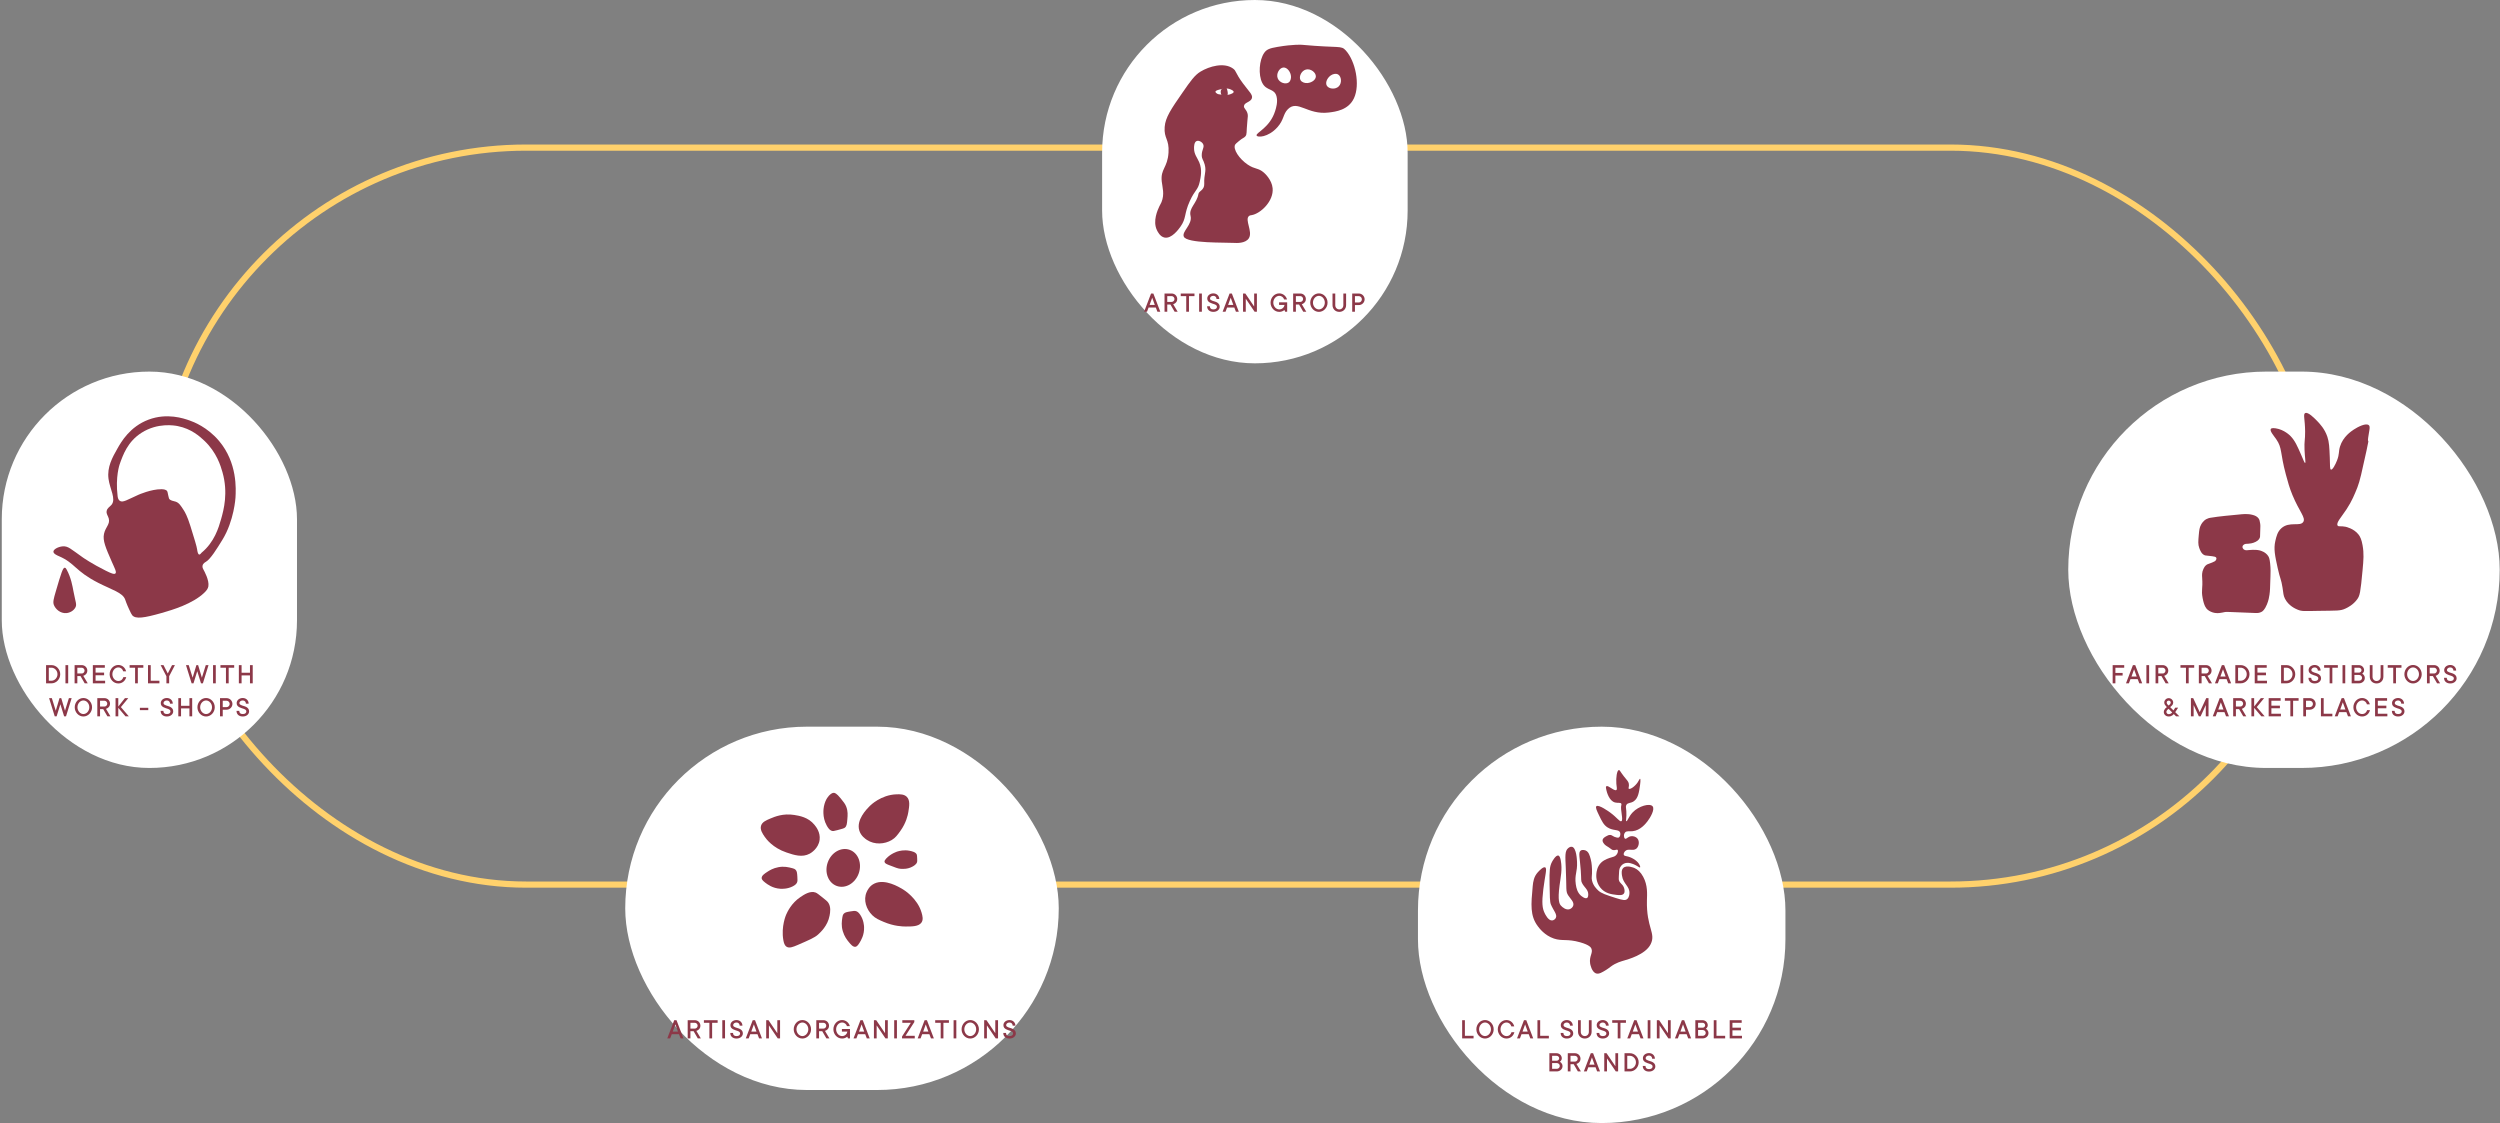
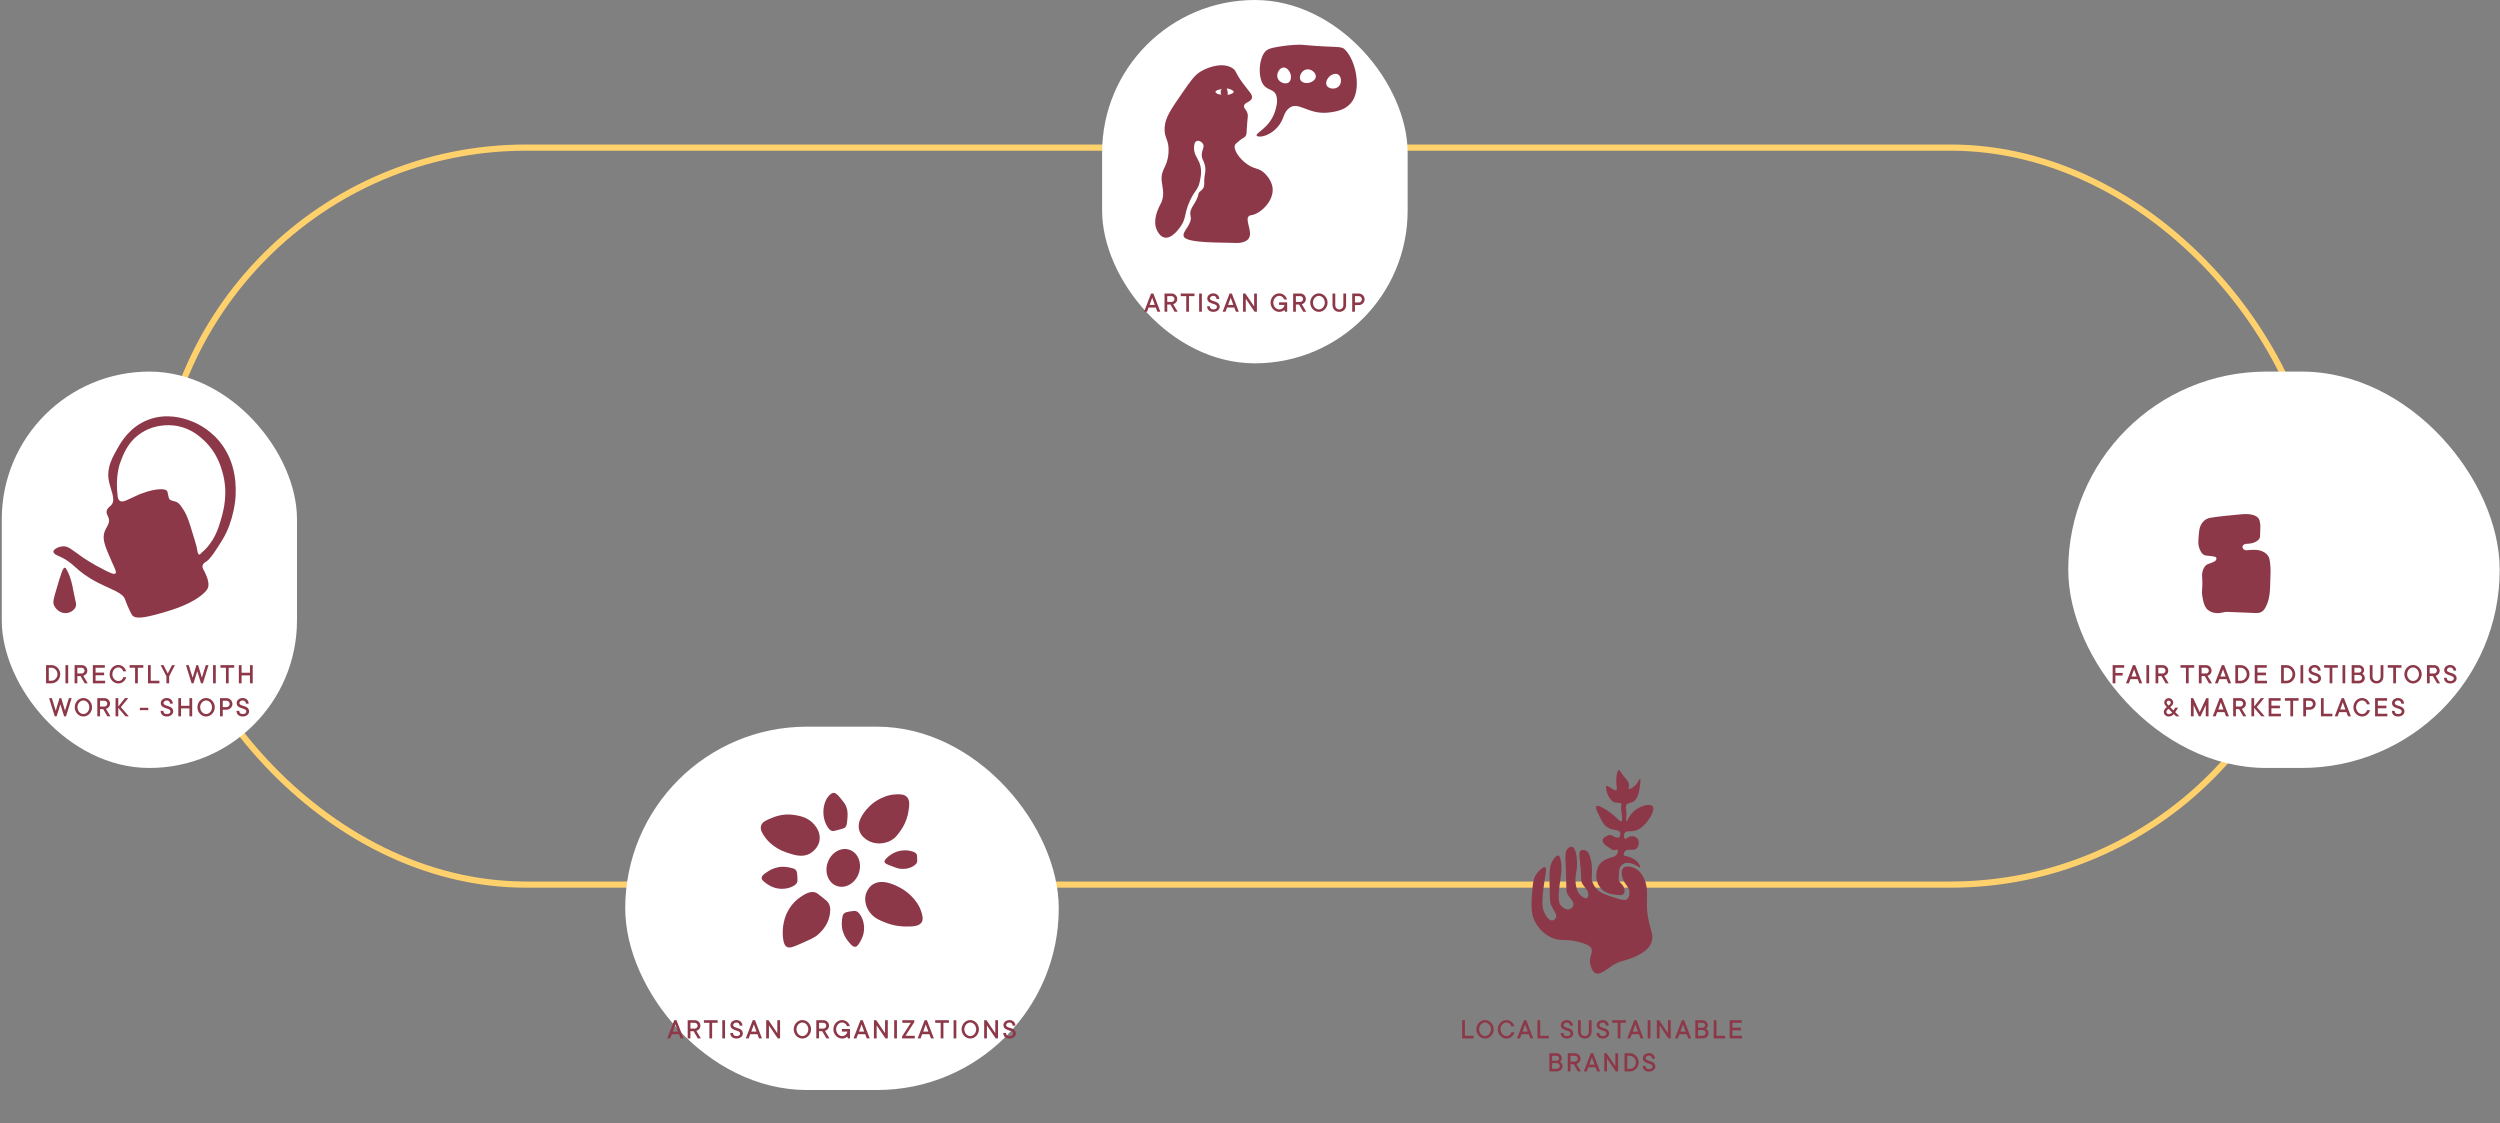
<svg xmlns="http://www.w3.org/2000/svg" width="1211" height="544" viewBox="0 0 1211 544" fill="none">
  <rect x="0" y="0" width="1211" height="544" fill="#808080" stroke="none" />
  <rect x="76.361" y="71.5" width="1047" height="357" rx="178.5" stroke="#FFD16C" stroke-width="3" />
  <rect x="533.861" width="148" height="176" rx="74" fill="white" />
  <g clip-path="url(#clip0)">
    <path d="M560.407 111.472C558.294 107.063 560.762 101.741 561.614 99.899C562.191 98.653 562.253 98.848 562.631 97.909C564.204 93.999 563.061 90.789 562.748 87.883C562.088 81.775 565.56 81.378 566.031 73.915C566.449 67.28 563.73 67.182 564.168 61.494C564.529 56.822 567.302 52.815 572.849 44.799C576.697 39.24 578.679 36.423 581.513 34.701C585.813 32.086 592.944 30.086 597.253 33.191C599.034 34.475 598.163 35.069 602.059 40.342C605.078 44.431 606.935 45.881 606.428 47.567C605.835 49.533 602.705 49.557 602.567 51.4C602.477 52.581 603.737 52.961 604.294 54.975C604.563 55.946 604.441 56.476 604.232 58.624C603.664 64.461 604.12 65.046 603.231 66.069C602.508 66.9 602.04 66.703 600.023 68.427C598.974 69.325 598.436 69.758 598.275 70.086C597.185 72.286 600.291 76.971 604.404 79.743C607.988 82.158 609.475 81.192 612.269 83.651C612.692 84.021 616.051 87.053 616.456 91.133C617.082 97.445 610.571 103.522 606.266 104.216C605.847 104.284 605.407 104.306 604.989 104.658C602.847 106.458 606.9 112.139 604.984 115.347C603.377 118.037 598.71 117.718 597.94 117.668C593.766 117.397 574.904 118.005 573.439 114.625C572.353 112.122 577.756 108.766 576.696 104.526C575.755 100.764 579.747 98.556 580.537 93.875C580.77 92.49 583.452 92.082 583.336 89.084C583.146 84.245 584.494 83.206 583.564 79.722C582.938 77.383 582.143 77.141 582.126 75.189C582.103 72.545 583.549 71.356 582.804 69.844C582.229 68.674 580.628 67.891 579.622 68.333C578.422 68.86 578.397 70.979 578.39 71.724C578.355 74.722 579.935 76.332 580.894 78.579C582.493 82.331 581.586 86.006 581.141 88.088C580.281 92.108 578.827 91.957 576.383 97.302C573.418 103.786 574.811 105.639 571.744 109.907C570.939 111.027 567.502 115.812 564.052 115.066C561.906 114.603 560.764 112.219 560.407 111.472Z" fill="#8C3848" />
    <path d="M591.263 45.796C590.589 45.739 589.725 45.65 589.105 45.022C588.962 44.877 588.746 44.652 588.775 44.395C588.809 44.087 589.191 43.766 590.635 43.4C592.413 42.951 594.315 42.47 596.26 43.364C596.68 43.557 597.591 43.975 597.579 44.507C597.564 45.13 596.291 45.546 595.756 45.723C594.669 46.078 593.534 45.985 591.263 45.796Z" fill="white" />
    <path d="M592.031 46.349C591.457 45.881 591.37 45.173 591.333 44.874C591.306 44.649 591.232 44.057 591.548 43.474C592.004 42.633 593.148 42.031 593.846 42.405C594.287 42.641 594.401 43.185 594.545 43.88C594.739 44.807 594.955 45.848 594.297 46.423C593.709 46.935 592.663 46.863 592.031 46.349Z" fill="#8C3848" />
    <path d="M608.678 65.566C608.886 66.757 614.3 66.593 618.717 61.694C622.066 57.98 621.397 55.362 623.845 52.901C628.586 48.135 633.251 55.781 643.639 54.507C647.009 54.093 653.189 53.338 655.873 47.554C658.937 40.951 656.582 29.658 651.907 24.452C649.594 21.874 649.038 23.379 630.756 21.708C630.756 21.708 626.759 21.342 618.711 22.734C614.956 23.383 613.548 23.939 612.384 25.604C609.93 29.108 609.46 36.231 611.418 40.114C613.512 44.267 617.291 42.561 618.365 46.741C619.046 49.391 618.118 52.375 617.693 53.736C615.179 61.813 608.44 64.201 608.678 65.566Z" fill="#8C3848" />
    <path d="M618.934 37.955C618.055 35.747 619.693 32.93 621.586 32.706C623.523 32.477 625.331 35.008 625.361 37.18C625.366 37.444 625.389 39.147 624.237 39.951C622.722 41.005 619.784 40.087 618.934 37.955Z" fill="white" />
    <path d="M632.615 33.686C634.905 33.098 637.446 35.108 637.404 37.029C637.362 38.995 634.628 40.468 632.491 40.213C632.23 40.182 630.555 39.98 629.924 38.722C629.096 37.07 630.404 34.252 632.615 33.686Z" fill="white" />
    <path d="M648.522 41.803C646.87 43.509 643.658 43.138 642.698 41.478C641.717 39.784 643.291 37.088 645.25 36.179C645.489 36.068 647.024 35.356 648.214 36.096C649.776 37.067 650.119 40.154 648.522 41.803Z" fill="white" />
  </g>
  <path d="M555.609 151H554.208L557.571 142.182H558.686L562.049 151H560.647L559.875 148.97H556.375L555.609 151ZM559.39 147.712L558.125 144.212L556.867 147.712H559.39ZM566.959 147.5H565.421V151H564.095V142.182H567.595C567.959 142.182 568.303 142.252 568.627 142.394C568.955 142.53 569.238 142.719 569.475 142.961C569.712 143.198 569.901 143.48 570.042 143.809C570.183 144.132 570.254 144.476 570.254 144.841C570.254 145.356 570.151 145.775 569.946 146.099C569.741 146.418 569.516 146.671 569.27 146.857C568.982 147.081 568.657 147.249 568.292 147.363L570.459 151H568.989L566.959 147.5ZM565.421 146.242H567.595C567.772 146.242 567.939 146.206 568.094 146.133C568.253 146.055 568.392 145.955 568.511 145.832C568.634 145.704 568.732 145.556 568.805 145.388C568.882 145.219 568.921 145.037 568.921 144.841C568.921 144.645 568.882 144.463 568.805 144.294C568.732 144.125 568.634 143.979 568.511 143.856C568.392 143.729 568.253 143.629 568.094 143.556C567.939 143.478 567.772 143.439 567.595 143.439H565.421V146.242ZM571.951 142.182H578.603V143.439H575.937V151H574.61V143.439H571.951V142.182ZM582.187 151H580.86V142.182H582.187V151ZM584.8 144.561C584.8 144.242 584.868 143.936 585.005 143.645C585.146 143.348 585.347 143.086 585.606 142.858C585.871 142.631 586.183 142.451 586.543 142.318C586.903 142.182 587.302 142.113 587.739 142.113C588.159 142.113 588.544 142.184 588.895 142.325C589.245 142.462 589.549 142.656 589.804 142.906C590.059 143.152 590.257 143.442 590.398 143.774C590.54 144.103 590.61 144.458 590.61 144.841H589.277C589.277 144.385 589.134 144.016 588.847 143.733C588.564 143.446 588.195 143.303 587.739 143.303C587.498 143.303 587.277 143.337 587.076 143.405C586.876 143.474 586.705 143.569 586.563 143.692C586.422 143.815 586.313 143.952 586.235 144.103C586.162 144.248 586.126 144.401 586.126 144.561C586.126 144.87 586.242 145.11 586.475 145.278C586.712 145.442 587.001 145.586 587.343 145.709C587.689 145.827 588.065 145.946 588.471 146.064C588.881 146.183 589.257 146.342 589.599 146.543C589.945 146.743 590.234 147.008 590.467 147.336C590.704 147.66 590.822 148.088 590.822 148.621C590.822 148.94 590.749 149.245 590.604 149.537C590.458 149.829 590.25 150.091 589.981 150.323C589.717 150.551 589.396 150.733 589.018 150.87C588.639 151.002 588.213 151.068 587.739 151.068C587.265 151.068 586.844 151.002 586.475 150.87C586.105 150.733 585.789 150.547 585.524 150.31C585.265 150.068 585.066 149.781 584.93 149.448C584.798 149.111 584.731 148.742 584.731 148.341H586.058C586.058 148.838 586.197 149.218 586.475 149.482C586.757 149.747 587.179 149.879 587.739 149.879C588.336 149.879 588.776 149.758 589.059 149.517C589.346 149.275 589.489 148.977 589.489 148.621C589.489 148.293 589.373 148.035 589.141 147.849C588.908 147.662 588.619 147.507 588.272 147.384C587.926 147.256 587.55 147.133 587.145 147.015C586.739 146.892 586.363 146.734 586.017 146.543C585.67 146.352 585.381 146.103 585.148 145.798C584.916 145.488 584.8 145.076 584.8 144.561ZM593.641 151H592.239L595.603 142.182H596.717L600.08 151H598.679L597.906 148.97H594.406L593.641 151ZM597.421 147.712L596.156 144.212L594.898 147.712H597.421ZM608.846 142.182V151H607.725L603.452 144.697V151H602.126V142.182H603.24L607.513 148.478V142.182H608.846ZM619.657 151.068C619.097 151.068 618.561 150.954 618.051 150.727C617.545 150.499 617.101 150.182 616.718 149.776C616.335 149.371 616.03 148.897 615.802 148.354C615.574 147.812 615.46 147.224 615.46 146.591C615.46 145.966 615.574 145.381 615.802 144.834C616.03 144.287 616.335 143.811 616.718 143.405C617.101 143 617.545 142.683 618.051 142.455C618.561 142.227 619.097 142.113 619.657 142.113C620.14 142.113 620.591 142.195 621.011 142.359C621.435 142.519 621.806 142.735 622.125 143.009C622.449 143.278 622.722 143.59 622.945 143.945C623.173 144.301 623.337 144.67 623.438 145.053H622.036C621.963 144.829 621.858 144.611 621.722 144.396C621.585 144.178 621.416 143.991 621.216 143.836C621.015 143.676 620.785 143.549 620.525 143.453C620.266 143.353 619.976 143.303 619.657 143.303C619.293 143.303 618.937 143.385 618.591 143.549C618.249 143.708 617.944 143.936 617.675 144.232C617.41 144.524 617.196 144.87 617.032 145.271C616.868 145.673 616.786 146.112 616.786 146.591C616.786 147.065 616.868 147.502 617.032 147.903C617.196 148.304 617.41 148.653 617.675 148.949C617.944 149.241 618.249 149.469 618.591 149.633C618.937 149.797 619.293 149.879 619.657 149.879C620.004 149.879 620.323 149.822 620.614 149.708C620.91 149.59 621.17 149.432 621.394 149.236C621.617 149.04 621.801 148.812 621.947 148.553C622.093 148.288 622.193 148.008 622.248 147.712H619.589V146.447H623.506V151H622.528L622.18 150.159C621.993 150.337 621.772 150.492 621.517 150.624C621.302 150.738 621.038 150.84 620.724 150.932C620.414 151.023 620.058 151.068 619.657 151.068ZM629.264 147.5H627.726V151H626.399V142.182H629.899C630.264 142.182 630.608 142.252 630.932 142.394C631.26 142.53 631.542 142.719 631.779 142.961C632.016 143.198 632.205 143.48 632.347 143.809C632.488 144.132 632.559 144.476 632.559 144.841C632.559 145.356 632.456 145.775 632.251 146.099C632.046 146.418 631.82 146.671 631.574 146.857C631.287 147.081 630.961 147.249 630.597 147.363L632.764 151H631.294L629.264 147.5ZM627.726 146.242H629.899C630.077 146.242 630.243 146.206 630.398 146.133C630.558 146.055 630.697 145.955 630.815 145.832C630.938 145.704 631.036 145.556 631.109 145.388C631.187 145.219 631.226 145.037 631.226 144.841C631.226 144.645 631.187 144.463 631.109 144.294C631.036 144.125 630.938 143.979 630.815 143.856C630.697 143.729 630.558 143.629 630.398 143.556C630.243 143.478 630.077 143.439 629.899 143.439H627.726V146.242ZM641.741 146.591C641.741 146.117 641.659 145.679 641.495 145.278C641.331 144.873 641.117 144.524 640.853 144.232C640.588 143.936 640.283 143.708 639.937 143.549C639.59 143.385 639.235 143.303 638.87 143.303C638.506 143.303 638.15 143.385 637.804 143.549C637.462 143.708 637.157 143.936 636.888 144.232C636.623 144.524 636.409 144.87 636.245 145.271C636.081 145.673 635.999 146.112 635.999 146.591C635.999 147.065 636.081 147.502 636.245 147.903C636.409 148.304 636.623 148.653 636.888 148.949C637.157 149.241 637.462 149.469 637.804 149.633C638.15 149.797 638.506 149.879 638.87 149.879C639.235 149.879 639.59 149.797 639.937 149.633C640.283 149.469 640.588 149.241 640.853 148.949C641.117 148.653 641.331 148.304 641.495 147.903C641.659 147.502 641.741 147.065 641.741 146.591ZM643.067 146.591C643.067 147.224 642.953 147.812 642.726 148.354C642.498 148.897 642.192 149.371 641.81 149.776C641.427 150.182 640.98 150.499 640.47 150.727C639.964 150.954 639.431 151.068 638.87 151.068C638.31 151.068 637.774 150.954 637.264 150.727C636.758 150.499 636.313 150.182 635.931 149.776C635.548 149.371 635.243 148.897 635.015 148.354C634.787 147.812 634.673 147.224 634.673 146.591C634.673 145.966 634.787 145.381 635.015 144.834C635.243 144.287 635.548 143.811 635.931 143.405C636.313 143 636.758 142.683 637.264 142.455C637.774 142.227 638.31 142.113 638.87 142.113C639.431 142.113 639.964 142.227 640.47 142.455C640.98 142.683 641.427 143 641.81 143.405C642.192 143.811 642.498 144.287 642.726 144.834C642.953 145.381 643.067 145.966 643.067 146.591ZM648.757 149.879C649.035 149.879 649.292 149.829 649.529 149.729C649.771 149.624 649.98 149.48 650.158 149.298C650.336 149.116 650.473 148.897 650.568 148.642C650.669 148.386 650.719 148.099 650.719 147.78V142.182H652.052V147.78C652.052 148.254 651.97 148.694 651.806 149.1C651.642 149.501 651.411 149.849 651.115 150.146C650.824 150.437 650.477 150.665 650.076 150.829C649.675 150.989 649.235 151.068 648.757 151.068C648.283 151.068 647.845 150.989 647.444 150.829C647.043 150.665 646.695 150.437 646.398 150.146C646.107 149.849 645.879 149.501 645.715 149.1C645.551 148.694 645.469 148.254 645.469 147.78V142.182H646.802V147.78C646.802 148.099 646.85 148.386 646.945 148.642C647.046 148.897 647.185 149.116 647.362 149.298C647.54 149.48 647.747 149.624 647.984 149.729C648.221 149.829 648.479 149.879 648.757 149.879ZM658.227 142.182C658.609 142.182 658.969 142.257 659.307 142.407C659.648 142.553 659.945 142.754 660.195 143.009C660.451 143.259 660.651 143.556 660.797 143.897C660.947 144.235 661.022 144.595 661.022 144.978C661.022 145.36 660.947 145.723 660.797 146.064C660.651 146.406 660.451 146.702 660.195 146.953C659.945 147.204 659.648 147.404 659.307 147.555C658.969 147.705 658.609 147.78 658.227 147.78H656.333V151H655.007V142.182H658.227ZM658.227 146.522C658.423 146.522 658.607 146.484 658.78 146.406C658.958 146.324 659.115 146.213 659.252 146.071C659.389 145.93 659.496 145.766 659.573 145.579C659.655 145.392 659.696 145.192 659.696 144.978C659.696 144.772 659.655 144.576 659.573 144.39C659.496 144.203 659.389 144.041 659.252 143.904C659.115 143.763 658.958 143.651 658.78 143.569C658.607 143.483 658.423 143.439 658.227 143.439H656.333V146.522H658.227Z" fill="#8C3848" />
  <rect x="0.861" y="180" width="143" height="192" rx="71.5" fill="white" />
  <g clip-path="url(#clip1)">
    <path d="M106.118 213.602C100.442 206.856 93.637 204.302 91.786 203.659C88.976 202.683 80.972 199.903 71.966 203.272C62.918 206.658 58.709 214.064 56.94 217.176C54.465 221.53 51.79 226.237 52.57 231.993C53.236 236.926 56.315 241.692 54.031 244.508C53.22 245.51 51.927 246.022 51.661 247.557C51.416 248.963 52.293 249.746 52.676 251.132C53.448 253.936 51.109 255.243 50.381 258.58C49.668 261.853 51.182 265.309 54.209 272.227C55.538 275.262 56.597 277.101 55.918 277.771C55.334 278.346 53.804 277.72 51.273 276.458C44.425 273.046 40.157 270.053 40.157 270.053C34.326 265.965 33.027 264.439 30.378 264.65C28.26 264.819 25.884 266.048 25.872 267.222C25.864 268.3 27.849 269.114 28.625 269.447C36.401 272.785 36.284 276.591 47.705 282.388C54.187 285.678 59.427 287.093 60.609 290.376C60.741 290.743 61.362 292.63 62.524 295.109C63.296 296.753 63.68 297.576 64.042 298.016C65.677 300.011 69.979 299.281 78.186 296.962C83.829 295.368 93.336 292.451 98.86 287.213C100.16 285.981 100.749 285.084 100.934 284.024C101.442 281.098 98.932 276.602 98.596 275.997C98.375 275.603 97.92 274.822 98.121 273.952C98.367 272.887 99.457 272.306 99.704 272.165C101.942 270.891 105.027 265.874 107.741 261.463C113.435 252.208 114.07 241.038 114.07 241.038C114.301 236.949 115.024 224.185 106.118 213.602ZM107.77 228.754C110.59 238.703 108.37 246.962 107.128 251.354C105.914 255.649 103.852 262.596 97.647 267.727C97.385 267.945 96.961 268.711 96.489 268.627C95.8 268.504 95.58 266.777 95.493 266.151C95.279 264.631 94.26 261.344 92.217 254.768C90.709 249.913 89.548 248.001 89.08 247.269C87.509 244.809 86.719 243.573 85.118 243.011C83.962 242.608 82.431 242.57 81.863 241.455C81.801 241.334 81.715 240.959 81.549 240.214C81.147 238.433 81.179 238.244 80.996 237.95C80.464 237.097 79.12 236.982 78.191 236.972C73.244 236.924 67.083 239.66 67.083 239.66C61.701 242.049 59.505 243.63 58.034 242.605C57.205 242.027 57.046 240.927 56.967 240.277C55.824 230.937 57.953 224.932 57.953 224.932C59.632 220.197 61.861 213.911 68.553 209.639C76.385 204.638 84.543 206.088 86.109 206.399C92.714 207.708 96.824 211.464 98.924 213.435C104.94 219.08 106.891 225.647 107.77 228.754Z" fill="#8C3848" />
    <path d="M36.468 294.35C35.569 295.939 33.753 296.874 32.053 296.988C29.232 297.177 26.896 295.093 26.093 293.03C25.547 291.628 26.015 289.95 26.976 286.654C29.768 277.059 30.499 274.938 31.391 275.001C31.797 275.03 32.066 275.5 32.274 275.881C34.464 279.898 35.108 283.921 35.585 286.434C36.622 291.9 37.346 292.795 36.468 294.35Z" fill="#8C3848" />
  </g>
  <path d="M24.97 329.742C25.334 329.742 25.688 329.662 26.029 329.503C26.376 329.343 26.681 329.125 26.945 328.847C27.214 328.564 27.431 328.231 27.595 327.849C27.759 327.466 27.841 327.047 27.841 326.591C27.841 326.135 27.759 325.716 27.595 325.333C27.431 324.95 27.214 324.62 26.945 324.342C26.681 324.059 26.376 323.838 26.029 323.679C25.688 323.519 25.334 323.439 24.97 323.439H23.637V329.742H24.97ZM22.311 331V322.182H24.97C25.53 322.182 26.064 322.296 26.569 322.523C27.08 322.751 27.526 323.066 27.909 323.467C28.292 323.868 28.597 324.335 28.825 324.868C29.053 325.401 29.167 325.976 29.167 326.591C29.167 327.206 29.053 327.78 28.825 328.313C28.597 328.847 28.292 329.314 27.909 329.715C27.526 330.116 27.08 330.43 26.569 330.658C26.064 330.886 25.53 331 24.97 331H22.311ZM33.031 331H31.705V322.182H33.031V331ZM39.001 327.5H37.463V331H36.137V322.182H39.637C40.001 322.182 40.345 322.252 40.669 322.394C40.997 322.53 41.28 322.719 41.517 322.961C41.754 323.198 41.943 323.48 42.084 323.809C42.225 324.132 42.296 324.476 42.296 324.841C42.296 325.356 42.193 325.775 41.988 326.099C41.783 326.418 41.558 326.671 41.312 326.857C41.024 327.081 40.699 327.249 40.334 327.363L42.501 331H41.031L39.001 327.5ZM37.463 326.242H39.637C39.815 326.242 39.981 326.206 40.136 326.133C40.295 326.055 40.434 325.955 40.553 325.832C40.676 325.704 40.774 325.556 40.847 325.388C40.924 325.219 40.963 325.037 40.963 324.841C40.963 324.645 40.924 324.463 40.847 324.294C40.774 324.125 40.676 323.979 40.553 323.856C40.434 323.729 40.295 323.629 40.136 323.556C39.981 323.478 39.815 323.439 39.637 323.439H37.463V326.242ZM50.918 329.742V331H44.971V322.182H50.781V323.439H46.297V325.818H50.426V327.083H46.297V329.742H50.918ZM54.434 326.591C54.434 327.065 54.516 327.502 54.68 327.903C54.844 328.304 55.058 328.653 55.322 328.949C55.591 329.241 55.897 329.469 56.238 329.633C56.585 329.797 56.94 329.879 57.305 329.879C57.642 329.879 57.945 329.831 58.214 329.735C58.487 329.635 58.727 329.498 58.932 329.325C59.137 329.152 59.305 328.951 59.438 328.724C59.574 328.496 59.679 328.252 59.752 327.992H61.153C61.048 328.411 60.884 328.808 60.661 329.182C60.438 329.555 60.16 329.883 59.827 330.166C59.499 330.444 59.123 330.665 58.699 330.829C58.275 330.989 57.81 331.068 57.305 331.068C56.744 331.068 56.209 330.954 55.698 330.727C55.192 330.499 54.748 330.182 54.365 329.776C53.982 329.371 53.677 328.897 53.449 328.354C53.221 327.812 53.107 327.224 53.107 326.591C53.107 325.966 53.221 325.381 53.449 324.834C53.677 324.287 53.982 323.811 54.365 323.405C54.748 323 55.192 322.683 55.698 322.455C56.209 322.227 56.744 322.113 57.305 322.113C57.788 322.113 58.239 322.195 58.658 322.359C59.082 322.519 59.453 322.74 59.773 323.022C60.096 323.3 60.37 323.626 60.593 324C60.821 324.374 60.985 324.77 61.085 325.189H59.684C59.611 324.93 59.506 324.686 59.369 324.458C59.232 324.226 59.064 324.025 58.863 323.856C58.663 323.683 58.433 323.549 58.173 323.453C57.913 323.353 57.624 323.303 57.305 323.303C56.94 323.303 56.585 323.385 56.238 323.549C55.897 323.708 55.591 323.936 55.322 324.232C55.058 324.524 54.844 324.873 54.68 325.278C54.516 325.679 54.434 326.117 54.434 326.591ZM62.782 322.182H69.434V323.439H66.768V331H65.441V323.439H62.782V322.182ZM77.222 329.742V331H71.691V322.182H73.018V329.742H77.222ZM81.305 326.167L83.335 322.182H84.736L81.94 327.568V331H80.607V327.568L77.805 322.182H79.206L81.236 326.167H81.305ZM93.73 331H92.82L90.086 322.182H91.419L93.312 328.272L95.131 322.182H95.972L97.79 328.272L99.677 322.182H101.01L98.282 331H97.366L95.548 325.121L93.73 331ZM104.525 331H103.199V322.182H104.525V331ZM106.79 322.182H113.441V323.439H110.775V331H109.449V323.439H106.79V322.182ZM122.419 322.182V331H121.086V327.151H117.025V331H115.699V322.182H117.025V325.887H121.086V322.182H122.419ZM27.425 347H26.516L23.781 338.182H25.114L27.008 344.272L28.826 338.182H29.667L31.485 344.272L33.372 338.182H34.705L31.977 347H31.061L29.243 341.121L27.425 347ZM43.266 342.591C43.266 342.117 43.184 341.679 43.02 341.278C42.855 340.873 42.641 340.524 42.377 340.232C42.113 339.936 41.807 339.708 41.461 339.549C41.115 339.385 40.759 339.303 40.395 339.303C40.03 339.303 39.675 339.385 39.328 339.549C38.986 339.708 38.681 339.936 38.412 340.232C38.148 340.524 37.934 340.87 37.77 341.271C37.605 341.673 37.523 342.112 37.523 342.591C37.523 343.065 37.605 343.502 37.77 343.903C37.934 344.304 38.148 344.653 38.412 344.949C38.681 345.241 38.986 345.469 39.328 345.633C39.675 345.797 40.03 345.879 40.395 345.879C40.759 345.879 41.115 345.797 41.461 345.633C41.807 345.469 42.113 345.241 42.377 344.949C42.641 344.653 42.855 344.304 43.02 343.903C43.184 343.502 43.266 343.065 43.266 342.591ZM44.592 342.591C44.592 343.224 44.478 343.812 44.25 344.354C44.022 344.897 43.717 345.371 43.334 345.776C42.951 346.182 42.505 346.499 41.994 346.727C41.488 346.954 40.955 347.068 40.395 347.068C39.834 347.068 39.298 346.954 38.788 346.727C38.282 346.499 37.838 346.182 37.455 345.776C37.072 345.371 36.767 344.897 36.539 344.354C36.311 343.812 36.197 343.224 36.197 342.591C36.197 341.966 36.311 341.381 36.539 340.834C36.767 340.287 37.072 339.811 37.455 339.405C37.838 339 38.282 338.683 38.788 338.455C39.298 338.227 39.834 338.113 40.395 338.113C40.955 338.113 41.488 338.227 41.994 338.455C42.505 338.683 42.951 339 43.334 339.405C43.717 339.811 44.022 340.287 44.25 340.834C44.478 341.381 44.592 341.966 44.592 342.591ZM50.001 343.5H48.463V347H47.137V338.182H50.637C51.001 338.182 51.345 338.252 51.669 338.394C51.997 338.53 52.28 338.719 52.517 338.961C52.754 339.198 52.943 339.48 53.084 339.809C53.225 340.132 53.296 340.476 53.296 340.841C53.296 341.356 53.193 341.775 52.988 342.099C52.783 342.418 52.558 342.671 52.312 342.857C52.024 343.081 51.699 343.249 51.334 343.363L53.501 347H52.031L50.001 343.5ZM48.463 342.242H50.637C50.815 342.242 50.981 342.206 51.136 342.133C51.295 342.055 51.434 341.955 51.553 341.832C51.676 341.704 51.774 341.556 51.847 341.388C51.924 341.219 51.963 341.037 51.963 340.841C51.963 340.645 51.924 340.463 51.847 340.294C51.774 340.125 51.676 339.979 51.553 339.856C51.434 339.729 51.295 339.629 51.136 339.556C50.981 339.478 50.815 339.439 50.637 339.439H48.463V342.242ZM60.797 347L57.297 342.871V347H55.971V338.182H57.297V342.242L60.517 338.182H62.13L58.555 342.522L62.41 347H60.797ZM71.827 343.992H67.767V342.871H71.827V343.992ZM77.881 340.561C77.881 340.242 77.949 339.936 78.086 339.645C78.227 339.348 78.428 339.086 78.688 338.858C78.952 338.631 79.264 338.451 79.624 338.318C79.984 338.182 80.383 338.113 80.82 338.113C81.24 338.113 81.625 338.184 81.976 338.325C82.326 338.462 82.63 338.656 82.885 338.906C83.14 339.152 83.338 339.442 83.48 339.774C83.621 340.103 83.691 340.458 83.691 340.841H82.358C82.358 340.385 82.215 340.016 81.928 339.733C81.645 339.446 81.276 339.303 80.82 339.303C80.579 339.303 80.358 339.337 80.157 339.405C79.957 339.474 79.786 339.569 79.644 339.692C79.503 339.815 79.394 339.952 79.316 340.103C79.243 340.248 79.207 340.401 79.207 340.561C79.207 340.87 79.323 341.11 79.556 341.278C79.793 341.442 80.082 341.586 80.424 341.709C80.77 341.827 81.146 341.946 81.552 342.064C81.962 342.183 82.338 342.342 82.68 342.543C83.026 342.743 83.315 343.008 83.548 343.336C83.785 343.66 83.903 344.088 83.903 344.621C83.903 344.94 83.83 345.245 83.685 345.537C83.539 345.829 83.331 346.091 83.062 346.323C82.798 346.551 82.477 346.733 82.099 346.87C81.72 347.002 81.294 347.068 80.82 347.068C80.346 347.068 79.925 347.002 79.556 346.87C79.186 346.733 78.87 346.547 78.606 346.31C78.346 346.068 78.147 345.781 78.011 345.448C77.879 345.111 77.812 344.742 77.812 344.341H79.139C79.139 344.838 79.278 345.218 79.556 345.482C79.838 345.747 80.26 345.879 80.82 345.879C81.417 345.879 81.857 345.758 82.14 345.517C82.427 345.275 82.57 344.977 82.57 344.621C82.57 344.293 82.454 344.035 82.222 343.849C81.989 343.662 81.7 343.507 81.353 343.384C81.007 343.256 80.631 343.133 80.226 343.015C79.82 342.892 79.444 342.734 79.098 342.543C78.751 342.352 78.462 342.103 78.23 341.798C77.997 341.488 77.881 341.076 77.881 340.561ZM93.093 338.182V347H91.76V343.151H87.699V347H86.373V338.182H87.699V341.887H91.76V338.182H93.093ZM102.699 342.591C102.699 342.117 102.617 341.679 102.453 341.278C102.289 340.873 102.075 340.524 101.811 340.232C101.546 339.936 101.241 339.708 100.895 339.549C100.548 339.385 100.193 339.303 99.828 339.303C99.463 339.303 99.108 339.385 98.762 339.549C98.42 339.708 98.115 339.936 97.846 340.232C97.581 340.524 97.367 340.87 97.203 341.271C97.039 341.673 96.957 342.112 96.957 342.591C96.957 343.065 97.039 343.502 97.203 343.903C97.367 344.304 97.581 344.653 97.846 344.949C98.115 345.241 98.42 345.469 98.762 345.633C99.108 345.797 99.463 345.879 99.828 345.879C100.193 345.879 100.548 345.797 100.895 345.633C101.241 345.469 101.546 345.241 101.811 344.949C102.075 344.653 102.289 344.304 102.453 343.903C102.617 343.502 102.699 343.065 102.699 342.591ZM104.025 342.591C104.025 343.224 103.911 343.812 103.684 344.354C103.456 344.897 103.15 345.371 102.768 345.776C102.385 346.182 101.938 346.499 101.428 346.727C100.922 346.954 100.389 347.068 99.828 347.068C99.268 347.068 98.732 346.954 98.222 346.727C97.716 346.499 97.272 346.182 96.889 345.776C96.506 345.371 96.201 344.897 95.973 344.354C95.745 343.812 95.631 343.224 95.631 342.591C95.631 341.966 95.745 341.381 95.973 340.834C96.201 340.287 96.506 339.811 96.889 339.405C97.272 339 97.716 338.683 98.222 338.455C98.732 338.227 99.268 338.113 99.828 338.113C100.389 338.113 100.922 338.227 101.428 338.455C101.938 338.683 102.385 339 102.768 339.405C103.15 339.811 103.456 340.287 103.684 340.834C103.911 341.381 104.025 341.966 104.025 342.591ZM109.79 338.182C110.173 338.182 110.533 338.257 110.87 338.407C111.212 338.553 111.508 338.754 111.759 339.009C112.014 339.259 112.215 339.556 112.36 339.897C112.511 340.235 112.586 340.595 112.586 340.978C112.586 341.36 112.511 341.723 112.36 342.064C112.215 342.406 112.014 342.702 111.759 342.953C111.508 343.204 111.212 343.404 110.87 343.555C110.533 343.705 110.173 343.78 109.79 343.78H107.896V347H106.57V338.182H109.79ZM109.79 342.522C109.986 342.522 110.171 342.484 110.344 342.406C110.521 342.324 110.679 342.213 110.815 342.071C110.952 341.93 111.059 341.766 111.137 341.579C111.219 341.392 111.26 341.192 111.26 340.978C111.26 340.772 111.219 340.576 111.137 340.39C111.059 340.203 110.952 340.041 110.815 339.904C110.679 339.763 110.521 339.651 110.344 339.569C110.171 339.483 109.986 339.439 109.79 339.439H107.896V342.522H109.79ZM114.639 340.561C114.639 340.242 114.707 339.936 114.844 339.645C114.985 339.348 115.186 339.086 115.445 338.858C115.71 338.631 116.022 338.451 116.382 338.318C116.742 338.182 117.141 338.113 117.578 338.113C117.997 338.113 118.382 338.184 118.733 338.325C119.084 338.462 119.387 338.656 119.643 338.906C119.898 339.152 120.096 339.442 120.237 339.774C120.379 340.103 120.449 340.458 120.449 340.841H119.116C119.116 340.385 118.973 340.016 118.686 339.733C118.403 339.446 118.034 339.303 117.578 339.303C117.337 339.303 117.116 339.337 116.915 339.405C116.715 339.474 116.544 339.569 116.402 339.692C116.261 339.815 116.152 339.952 116.074 340.103C116.001 340.248 115.965 340.401 115.965 340.561C115.965 340.87 116.081 341.11 116.313 341.278C116.55 341.442 116.84 341.586 117.182 341.709C117.528 341.827 117.904 341.946 118.31 342.064C118.72 342.183 119.096 342.342 119.438 342.543C119.784 342.743 120.073 343.008 120.306 343.336C120.543 343.66 120.661 344.088 120.661 344.621C120.661 344.94 120.588 345.245 120.442 345.537C120.297 345.829 120.089 346.091 119.82 346.323C119.556 346.551 119.235 346.733 118.856 346.87C118.478 347.002 118.052 347.068 117.578 347.068C117.104 347.068 116.683 347.002 116.313 346.87C115.944 346.733 115.628 346.547 115.363 346.31C115.104 346.068 114.905 345.781 114.769 345.448C114.636 345.111 114.57 344.742 114.57 344.341H115.896C115.896 344.838 116.035 345.218 116.313 345.482C116.596 345.747 117.018 345.879 117.578 345.879C118.175 345.879 118.615 345.758 118.897 345.517C119.185 345.275 119.328 344.977 119.328 344.621C119.328 344.293 119.212 344.035 118.979 343.849C118.747 343.662 118.458 343.507 118.111 343.384C117.765 343.256 117.389 343.133 116.983 343.015C116.578 342.892 116.202 342.734 115.855 342.543C115.509 342.352 115.22 342.103 114.987 341.798C114.755 341.488 114.639 341.076 114.639 340.561Z" fill="#8C3848" />
  <rect x="302.861" y="352" width="210" height="176" rx="88" fill="white" />
  <path d="M397.02 406.808C397.477 403.186 395.307 400.507 394.525 399.541C391.541 395.856 387.188 395.16 384.763 394.769C379.358 393.901 375.329 395.588 373.169 396.493C371.056 397.379 369.216 398.18 368.665 399.935C368.057 401.868 369.371 403.826 370.443 405.372C371.179 406.435 374.296 410.69 380.987 412.944C384.682 414.189 388.59 415.507 392.277 413.491C392.658 413.282 396.475 411.11 397.02 406.808Z" fill="#8C3848" />
  <path d="M405.641 402.116C403.812 402.599 403.528 402.596 403.251 402.544C401.817 402.276 400.982 400.815 400.438 399.836C398.176 395.752 398.949 391.421 399.101 390.649C399.813 386.985 401.599 385.33 402.059 384.93C402.933 384.17 403.489 384.056 403.857 384.051C404.361 384.043 405.189 384.223 407.191 386.691C408.668 388.514 409.407 389.424 409.916 390.744C410.776 392.975 410.621 394.85 410.459 396.789C410.278 398.99 410.185 400.089 409.305 400.881C408.895 401.249 407.805 401.544 405.641 402.116Z" fill="#8C3848" />
  <path d="M398.462 434.761C396.647 433.313 395.742 432.588 395.047 432.332C392.442 431.364 389.458 433.371 387.746 434.521C383.369 437.465 381.468 441.586 380.806 443.071C380.806 443.071 378.278 448.746 379.454 455.406C379.716 456.879 380.098 458.041 381.07 458.624C382.347 459.393 384.003 458.78 386.326 457.776C391.846 455.388 394.607 454.194 396.193 452.76C397.497 451.579 400.934 448.473 401.856 443.515C402.125 442.065 402.651 439.238 401.114 437.119C400.704 436.551 399.957 435.954 398.462 434.761Z" fill="#8C3848" />
  <path d="M419.812 432.086C418.069 435.979 419.671 440.523 422.539 443.335C424.115 444.881 425.735 445.569 428.134 446.589C433.006 448.661 437.144 448.805 438.726 448.803C441.839 448.802 444.894 448.799 446.276 446.995C447.377 445.561 446.873 443.697 446.41 442.073C444.419 435.126 437.852 431.08 437.409 430.815C435.356 429.586 428.727 425.623 423.668 427.941C421.152 429.096 420.177 431.274 419.812 432.086Z" fill="#8C3848" />
  <path d="M419.932 406.849C423.67 409.34 428.587 408.915 431.915 406.931C433.742 405.841 434.698 404.515 436.111 402.552C438.983 398.561 439.76 394.8 439.999 393.352C440.469 390.498 440.931 387.7 439.289 386.019C437.981 384.682 435.989 384.713 434.251 384.768C426.803 384.995 421.645 390.088 421.305 390.432C419.729 392.031 414.645 397.201 416.261 402.367C417.061 404.935 419.155 406.329 419.932 406.849Z" fill="#8C3848" />
  <path d="M444.278 415.881C444.235 414.795 444.215 414.253 444.078 413.931C443.564 412.727 441.704 412.34 440.638 412.118C437.908 411.551 435.565 412.214 434.728 412.46C434.728 412.46 431.532 413.401 429.226 415.93C428.714 416.49 428.375 416.993 428.475 417.512C428.606 418.197 429.434 418.57 430.655 419.05C433.555 420.186 435.004 420.756 436.144 420.844C437.079 420.915 439.546 421.105 441.892 419.841C442.576 419.471 443.915 418.75 444.242 417.545C444.331 417.225 444.313 416.777 444.278 415.881Z" fill="#8C3848" />
  <path d="M411.904 441.491C410.174 441.784 409.294 441.945 408.706 442.623C408.252 443.142 408.131 443.735 408.042 444.34C407.756 446.286 407.448 448.366 408.26 451.104C409.017 453.662 410.293 455.266 411.054 456.197C412.081 457.46 413.158 458.782 414.365 458.62C414.838 458.556 415.405 458.252 416.324 456.751C417.12 455.454 418.705 452.874 418.557 449.07C418.529 448.338 418.362 445.62 416.71 443.147C415.946 442.001 415.321 441.592 414.776 441.391C414.075 441.13 413.342 441.248 411.904 441.491Z" fill="#8C3848" />
  <path d="M386.239 424.694C386.128 422.942 386.061 422.051 385.45 421.393C384.98 420.889 384.405 420.705 383.813 420.554C381.906 420.066 379.87 419.541 377.063 420.063C374.441 420.549 372.711 421.652 371.705 422.309C370.342 423.198 368.913 424.133 368.95 425.347C368.966 425.825 369.208 426.419 370.603 427.493C371.808 428.419 374.21 430.265 378.01 430.518C378.742 430.567 381.461 430.686 384.096 429.301C385.315 428.662 385.787 428.083 386.044 427.56C386.371 426.89 386.331 426.148 386.239 424.694Z" fill="#8C3848" />
  <path d="M415.972 423.063C414.264 427.902 409.517 430.637 405.37 429.172C401.223 427.708 399.246 422.599 400.955 417.76C402.663 412.922 407.41 410.187 411.557 411.652C415.704 413.116 417.681 418.225 415.972 423.063Z" fill="#8C3848" />
  <path d="M324.628 503H323.227L326.59 494.182H327.704L331.067 503H329.666L328.894 500.97H325.394L324.628 503ZM328.408 499.712L327.144 496.212L325.886 499.712H328.408ZM335.978 499.5H334.439V503H333.113V494.182H336.613C336.978 494.182 337.322 494.252 337.646 494.394C337.974 494.53 338.256 494.719 338.493 494.961C338.73 495.198 338.919 495.48 339.061 495.809C339.202 496.132 339.272 496.476 339.272 496.841C339.272 497.356 339.17 497.775 338.965 498.099C338.76 498.418 338.534 498.671 338.288 498.857C338.001 499.081 337.675 499.249 337.311 499.363L339.478 503H338.008L335.978 499.5ZM334.439 498.242H336.613C336.791 498.242 336.957 498.206 337.112 498.133C337.272 498.055 337.411 497.955 337.529 497.832C337.652 497.704 337.75 497.556 337.823 497.388C337.901 497.219 337.939 497.037 337.939 496.841C337.939 496.645 337.901 496.463 337.823 496.294C337.75 496.125 337.652 495.979 337.529 495.856C337.411 495.729 337.272 495.629 337.112 495.556C336.957 495.478 336.791 495.439 336.613 495.439H334.439V498.242ZM340.97 494.182H347.621V495.439H344.955V503H343.629V495.439H340.97V494.182ZM351.205 503H349.879V494.182H351.205V503ZM353.818 496.561C353.818 496.242 353.887 495.936 354.023 495.645C354.165 495.348 354.365 495.086 354.625 494.858C354.889 494.631 355.201 494.451 355.562 494.318C355.922 494.182 356.32 494.113 356.758 494.113C357.177 494.113 357.562 494.184 357.913 494.325C358.264 494.462 358.567 494.656 358.822 494.906C359.077 495.152 359.276 495.442 359.417 495.774C359.558 496.103 359.629 496.458 359.629 496.841H358.296C358.296 496.385 358.152 496.016 357.865 495.733C357.583 495.446 357.214 495.303 356.758 495.303C356.516 495.303 356.295 495.337 356.095 495.405C355.894 495.474 355.723 495.569 355.582 495.692C355.441 495.815 355.331 495.952 355.254 496.103C355.181 496.248 355.145 496.401 355.145 496.561C355.145 496.87 355.261 497.11 355.493 497.278C355.73 497.442 356.02 497.586 356.361 497.709C356.708 497.827 357.084 497.946 357.489 498.064C357.899 498.183 358.275 498.342 358.617 498.543C358.964 498.743 359.253 499.008 359.485 499.336C359.722 499.66 359.841 500.088 359.841 500.621C359.841 500.94 359.768 501.245 359.622 501.537C359.476 501.829 359.269 502.091 359 502.323C358.736 502.551 358.414 502.733 358.036 502.87C357.658 503.002 357.232 503.068 356.758 503.068C356.284 503.068 355.862 503.002 355.493 502.87C355.124 502.733 354.807 502.547 354.543 502.31C354.283 502.068 354.085 501.781 353.948 501.448C353.816 501.111 353.75 500.742 353.75 500.341H355.076C355.076 500.838 355.215 501.218 355.493 501.482C355.776 501.747 356.197 501.879 356.758 501.879C357.355 501.879 357.795 501.758 358.077 501.517C358.364 501.275 358.508 500.977 358.508 500.621C358.508 500.293 358.392 500.035 358.159 499.849C357.927 499.662 357.637 499.507 357.291 499.384C356.945 499.256 356.569 499.133 356.163 499.015C355.757 498.892 355.382 498.734 355.035 498.543C354.689 498.352 354.399 498.103 354.167 497.798C353.935 497.488 353.818 497.076 353.818 496.561ZM362.659 503H361.258L364.621 494.182H365.735L369.099 503H367.697L366.925 500.97H363.425L362.659 503ZM366.439 499.712L365.175 496.212L363.917 499.712H366.439ZM377.864 494.182V503H376.743L372.471 496.697V503H371.145V494.182H372.259L376.531 500.478V494.182H377.864ZM391.547 498.591C391.547 498.117 391.465 497.679 391.301 497.278C391.137 496.873 390.923 496.524 390.658 496.232C390.394 495.936 390.089 495.708 389.742 495.549C389.396 495.385 389.04 495.303 388.676 495.303C388.311 495.303 387.956 495.385 387.609 495.549C387.268 495.708 386.962 495.936 386.693 496.232C386.429 496.524 386.215 496.87 386.051 497.271C385.887 497.673 385.805 498.112 385.805 498.591C385.805 499.065 385.887 499.502 386.051 499.903C386.215 500.304 386.429 500.653 386.693 500.949C386.962 501.241 387.268 501.469 387.609 501.633C387.956 501.797 388.311 501.879 388.676 501.879C389.04 501.879 389.396 501.797 389.742 501.633C390.089 501.469 390.394 501.241 390.658 500.949C390.923 500.653 391.137 500.304 391.301 499.903C391.465 499.502 391.547 499.065 391.547 498.591ZM392.873 498.591C392.873 499.224 392.759 499.812 392.531 500.354C392.303 500.897 391.998 501.371 391.615 501.776C391.232 502.182 390.786 502.499 390.275 502.727C389.77 502.954 389.236 503.068 388.676 503.068C388.115 503.068 387.58 502.954 387.069 502.727C386.563 502.499 386.119 502.182 385.736 501.776C385.354 501.371 385.048 500.897 384.82 500.354C384.592 499.812 384.479 499.224 384.479 498.591C384.479 497.966 384.592 497.381 384.82 496.834C385.048 496.287 385.354 495.811 385.736 495.405C386.119 495 386.563 494.683 387.069 494.455C387.58 494.227 388.115 494.113 388.676 494.113C389.236 494.113 389.77 494.227 390.275 494.455C390.786 494.683 391.232 495 391.615 495.405C391.998 495.811 392.303 496.287 392.531 496.834C392.759 497.381 392.873 497.966 392.873 498.591ZM398.282 499.5H396.744V503H395.418V494.182H398.918C399.283 494.182 399.627 494.252 399.95 494.394C400.278 494.53 400.561 494.719 400.798 494.961C401.035 495.198 401.224 495.48 401.365 495.809C401.507 496.132 401.577 496.476 401.577 496.841C401.577 497.356 401.475 497.775 401.27 498.099C401.064 498.418 400.839 498.671 400.593 498.857C400.306 499.081 399.98 499.249 399.615 499.363L401.782 503H400.312L398.282 499.5ZM396.744 498.242H398.918C399.096 498.242 399.262 498.206 399.417 498.133C399.576 498.055 399.715 497.955 399.834 497.832C399.957 497.704 400.055 497.556 400.128 497.388C400.205 497.219 400.244 497.037 400.244 496.841C400.244 496.645 400.205 496.463 400.128 496.294C400.055 496.125 399.957 495.979 399.834 495.856C399.715 495.729 399.576 495.629 399.417 495.556C399.262 495.478 399.096 495.439 398.918 495.439H396.744V498.242ZM407.889 503.068C407.328 503.068 406.793 502.954 406.282 502.727C405.776 502.499 405.332 502.182 404.949 501.776C404.566 501.371 404.261 500.897 404.033 500.354C403.805 499.812 403.691 499.224 403.691 498.591C403.691 497.966 403.805 497.381 404.033 496.834C404.261 496.287 404.566 495.811 404.949 495.405C405.332 495 405.776 494.683 406.282 494.455C406.793 494.227 407.328 494.113 407.889 494.113C408.372 494.113 408.823 494.195 409.242 494.359C409.666 494.519 410.037 494.735 410.356 495.009C410.68 495.278 410.953 495.59 411.177 495.945C411.405 496.301 411.569 496.67 411.669 497.053H410.268C410.195 496.829 410.09 496.611 409.953 496.396C409.816 496.178 409.648 495.991 409.447 495.836C409.247 495.676 409.017 495.549 408.757 495.453C408.497 495.353 408.208 495.303 407.889 495.303C407.524 495.303 407.169 495.385 406.822 495.549C406.48 495.708 406.175 495.936 405.906 496.232C405.642 496.524 405.428 496.87 405.264 497.271C405.1 497.673 405.018 498.112 405.018 498.591C405.018 499.065 405.1 499.502 405.264 499.903C405.428 500.304 405.642 500.653 405.906 500.949C406.175 501.241 406.48 501.469 406.822 501.633C407.169 501.797 407.524 501.879 407.889 501.879C408.235 501.879 408.554 501.822 408.846 501.708C409.142 501.59 409.402 501.432 409.625 501.236C409.848 501.04 410.033 500.812 410.179 500.553C410.325 500.288 410.425 500.008 410.479 499.712H407.82V498.447H411.737V503H410.76L410.411 502.159C410.224 502.337 410.003 502.492 409.748 502.624C409.534 502.738 409.27 502.84 408.955 502.932C408.645 503.023 408.29 503.068 407.889 503.068ZM414.843 503H413.441L416.805 494.182H417.919L421.282 503H419.881L419.108 500.97H415.608L414.843 503ZM418.623 499.712L417.358 496.212L416.101 499.712H418.623ZM430.048 494.182V503H428.927L424.654 496.697V503H423.328V494.182H424.442L428.715 500.478V494.182H430.048ZM434.473 503H433.146V494.182H434.473V503ZM438.624 501.742H443.108V503H436.942V502.091L441.215 495.439H437.086V494.182H442.896V495.091L438.624 501.742ZM445.927 503H444.525L447.889 494.182H449.003L452.366 503H450.965L450.192 500.97H446.692L445.927 503ZM449.707 499.712L448.442 496.212L447.185 499.712H449.707ZM453.011 494.182H459.662V495.439H456.996V503H455.67V495.439H453.011V494.182ZM463.246 503H461.92V494.182H463.246V503ZM472.859 498.591C472.859 498.117 472.777 497.679 472.613 497.278C472.449 496.873 472.235 496.524 471.971 496.232C471.706 495.936 471.401 495.708 471.055 495.549C470.708 495.385 470.353 495.303 469.988 495.303C469.624 495.303 469.268 495.385 468.922 495.549C468.58 495.708 468.275 495.936 468.006 496.232C467.742 496.524 467.527 496.87 467.363 497.271C467.199 497.673 467.117 498.112 467.117 498.591C467.117 499.065 467.199 499.502 467.363 499.903C467.527 500.304 467.742 500.653 468.006 500.949C468.275 501.241 468.58 501.469 468.922 501.633C469.268 501.797 469.624 501.879 469.988 501.879C470.353 501.879 470.708 501.797 471.055 501.633C471.401 501.469 471.706 501.241 471.971 500.949C472.235 500.653 472.449 500.304 472.613 499.903C472.777 499.502 472.859 499.065 472.859 498.591ZM474.186 498.591C474.186 499.224 474.072 499.812 473.844 500.354C473.616 500.897 473.311 501.371 472.928 501.776C472.545 502.182 472.098 502.499 471.588 502.727C471.082 502.954 470.549 503.068 469.988 503.068C469.428 503.068 468.892 502.954 468.382 502.727C467.876 502.499 467.432 502.182 467.049 501.776C466.666 501.371 466.361 500.897 466.133 500.354C465.905 499.812 465.791 499.224 465.791 498.591C465.791 497.966 465.905 497.381 466.133 496.834C466.361 496.287 466.666 495.811 467.049 495.405C467.432 495 467.876 494.683 468.382 494.455C468.892 494.227 469.428 494.113 469.988 494.113C470.549 494.113 471.082 494.227 471.588 494.455C472.098 494.683 472.545 495 472.928 495.405C473.311 495.811 473.616 496.287 473.844 496.834C474.072 497.381 474.186 497.966 474.186 498.591ZM483.45 494.182V503H482.329L478.057 496.697V503H476.73V494.182H477.845L482.117 500.478V494.182H483.45ZM486.057 496.561C486.057 496.242 486.125 495.936 486.262 495.645C486.403 495.348 486.604 495.086 486.863 494.858C487.128 494.631 487.44 494.451 487.8 494.318C488.16 494.182 488.559 494.113 488.996 494.113C489.415 494.113 489.8 494.184 490.151 494.325C490.502 494.462 490.805 494.656 491.061 494.906C491.316 495.152 491.514 495.442 491.655 495.774C491.797 496.103 491.867 496.458 491.867 496.841H490.534C490.534 496.385 490.391 496.016 490.104 495.733C489.821 495.446 489.452 495.303 488.996 495.303C488.755 495.303 488.534 495.337 488.333 495.405C488.132 495.474 487.962 495.569 487.82 495.692C487.679 495.815 487.57 495.952 487.492 496.103C487.419 496.248 487.383 496.401 487.383 496.561C487.383 496.87 487.499 497.11 487.731 497.278C487.968 497.442 488.258 497.586 488.6 497.709C488.946 497.827 489.322 497.946 489.728 498.064C490.138 498.183 490.514 498.342 490.855 498.543C491.202 498.743 491.491 499.008 491.724 499.336C491.961 499.66 492.079 500.088 492.079 500.621C492.079 500.94 492.006 501.245 491.86 501.537C491.715 501.829 491.507 502.091 491.238 502.323C490.974 502.551 490.653 502.733 490.274 502.87C489.896 503.002 489.47 503.068 488.996 503.068C488.522 503.068 488.101 503.002 487.731 502.87C487.362 502.733 487.046 502.547 486.781 502.31C486.521 502.068 486.323 501.781 486.187 501.448C486.054 501.111 485.988 500.742 485.988 500.341H487.314C487.314 500.838 487.453 501.218 487.731 501.482C488.014 501.747 488.436 501.879 488.996 501.879C489.593 501.879 490.033 501.758 490.315 501.517C490.603 501.275 490.746 500.977 490.746 500.621C490.746 500.293 490.63 500.035 490.397 499.849C490.165 499.662 489.876 499.507 489.529 499.384C489.183 499.256 488.807 499.133 488.401 499.015C487.996 498.892 487.62 498.734 487.273 498.543C486.927 498.352 486.638 498.103 486.405 497.798C486.173 497.488 486.057 497.076 486.057 496.561Z" fill="#8C3848" />
-   <rect x="686.861" y="352" width="178" height="192" rx="89" fill="white" />
  <path d="M778.121 469.752C776.071 471.016 774.614 471.911 773.284 471.566C770.98 470.968 770.297 466.965 770.26 466.729C769.692 463.161 771.79 461.601 770.865 459.473C770.641 458.965 769.952 457.738 765.423 456.45C759.092 454.648 756.782 456.002 752.725 454.636C748.196 453.112 745.596 449.575 744.864 448.589C741.128 443.522 741.617 438.231 742.446 429.24C742.645 427.069 743.026 424.632 744.864 422.588C745.783 421.566 747.591 419.704 748.492 420.169C749.52 420.702 748.438 423.791 747.585 430.751C746.769 437.415 747.102 439.966 748.19 442.24C748.547 442.984 749.974 445.959 751.818 445.868C752.532 445.832 753.281 445.336 753.632 444.659C754.497 442.972 752.429 441.031 751.213 438.007C750.748 436.852 750.699 433.998 750.609 428.333C750.5 421.482 750.669 419.589 751.818 417.448C751.993 417.122 753.62 414.141 754.841 414.425C755.567 414.594 755.875 415.864 756.051 416.844C756.849 421.234 756.008 424.692 755.446 428.937C754.473 436.296 755.416 437.862 756.051 438.612C756.861 439.573 758.633 440.94 760.283 440.426C761.063 440.178 761.856 439.501 762.097 438.612C762.557 436.937 760.816 435.498 759.679 433.775C758.318 431.719 758.929 430.957 758.469 420.472C758.222 414.818 757.919 412.206 759.679 410.797C759.89 410.628 760.683 409.993 761.493 410.192C763.591 410.7 763.857 416.263 763.911 417.448C764.153 422.546 762.654 423.586 763.307 428.333C763.591 430.382 764.171 432.36 765.725 433.775C765.846 433.883 767.745 435.576 768.749 434.984C769.384 434.609 769.36 433.496 769.353 433.17C769.305 430.842 767.443 429.929 766.33 427.728C765.713 426.512 766.058 426.331 765.725 421.681C765.266 415.241 764.425 412.895 765.725 412.006C766.657 411.372 768.017 411.952 768.144 412.006C769.577 412.641 770.049 414.316 770.563 416.239C770.684 416.705 771.077 418.228 771.167 421.076C771.282 424.505 770.805 424.892 771.167 426.519C771.724 429.016 773.411 430.618 774.191 431.356C775.636 432.728 778 433.502 782.656 434.984C786.133 436.09 787.24 436.217 788.098 435.589C789.253 434.742 789.295 432.982 789.308 432.565C789.386 429.203 786.26 428.199 785.68 424.1C785.54 423.138 785.305 421.463 786.284 420.472C787.911 418.821 791.575 420.405 791.726 420.472C793.232 421.143 794.701 422.383 795.959 424.704C798.226 428.895 797.852 433.019 797.773 436.193C797.458 449.448 802.253 451.939 799.587 457.357C797.053 462.496 788.352 464.764 786.889 465.217C785.48 465.653 782.856 466.269 780.238 468.241C779.699 468.646 779.137 469.123 778.121 469.752Z" fill="#8C3848" />
  <path d="M784.168 426.216C784.567 427.934 785.891 428.085 786.586 429.844C786.75 430.256 787.33 431.9 786.586 432.868C785.867 433.793 784.277 433.63 782.958 433.472C780.655 433.2 777.371 432.813 775.098 429.844C773.03 427.142 773.193 424.124 773.284 423.193C773.368 422.34 773.634 419.662 775.702 417.751C777.281 416.288 779.536 415.629 780.54 415.332C781.41 415.078 782.275 414.909 782.958 414.123C783.642 413.337 783.98 412.122 783.563 411.704C783.146 411.287 782.378 412.061 781.144 411.704C780.667 411.565 780.709 411.426 779.33 410.495C778.024 409.612 777.952 409.709 777.516 409.286C777.111 408.893 776.12 407.931 776.307 406.867C776.464 405.972 777.383 405.464 778.121 405.053C778.75 404.702 779.258 404.424 779.935 404.448C781.036 404.491 781.32 405.307 782.958 405.658C783.49 405.773 783.841 405.845 784.168 405.658C784.833 405.283 785.087 404.043 784.772 403.239C784.137 401.612 781.507 402.58 778.726 400.82C776.821 399.617 775.968 397.851 774.493 394.774C773.526 392.76 772.721 391.079 773.284 390.541C774.366 389.507 779.705 393.395 779.935 393.564C783.388 396.098 784.512 398.136 785.377 397.797C786.526 397.343 784.724 392.077 785.377 389.936C785.407 389.846 785.492 389.579 785.377 389.332C785.057 388.642 783.648 389.059 782.354 388.727C779.355 387.959 778.315 383.509 778.121 382.68C777.934 381.888 777.77 381.138 778.121 380.866C779.004 380.183 781.943 383.388 782.958 382.68C783.442 382.342 783.097 381.386 782.958 379.657C782.723 376.688 783.249 373.175 784.168 373.006C784.609 372.927 784.76 373.677 786.586 376.029C788.152 378.048 788.793 378.466 789.005 379.657C789.253 381.048 788.618 381.797 789.005 382.076C789.628 382.517 791.871 381.036 793.238 379.052C793.933 378.042 794.211 377.178 794.447 377.238C794.852 377.341 794.483 380.008 794.447 380.262C793.957 383.72 793.546 386.653 791.424 388.122C789.84 389.223 788.479 388.685 787.796 389.936C787.403 390.656 787.675 391.152 787.796 392.96C788.001 396.068 787.403 397.664 787.796 397.797C788.273 397.96 788.939 395.56 790.819 393.564C793.812 390.378 799.145 388.993 800.494 390.541C801.751 391.986 799.49 395.959 798.075 397.797C797.223 398.903 794.641 402.253 790.819 402.634C789.205 402.798 787.971 402.362 787.191 403.239C786.381 404.146 786.532 405.936 787.191 406.262C787.85 406.595 788.527 405.21 790.214 405.053C791.242 404.956 792.53 405.331 793.238 406.262C794.296 407.653 793.885 410.084 792.633 411.1C791 412.43 788.66 410.767 787.191 412.309C786.744 412.775 786.326 413.597 786.586 414.123C786.804 414.57 787.445 414.667 787.796 414.728C790.22 415.163 792.694 416.663 793.842 418.356C794.314 419.051 794.683 419.958 794.447 420.17C794.187 420.399 793.407 419.619 792.028 418.96C791.14 418.537 788.642 417.34 786.586 418.356C785.456 418.912 784.911 419.916 784.772 420.17C784.301 421.034 784.252 422.165 784.168 424.402C784.125 425.442 784.107 425.962 784.168 426.216Z" fill="#8C3848" />
  <path d="M713.796 501.742V503H708.266V494.182H709.592V501.742H713.796ZM722.213 498.591C722.213 498.117 722.131 497.679 721.967 497.278C721.803 496.873 721.589 496.524 721.324 496.232C721.06 495.936 720.755 495.708 720.408 495.549C720.062 495.385 719.706 495.303 719.342 495.303C718.977 495.303 718.622 495.385 718.275 495.549C717.934 495.708 717.628 495.936 717.359 496.232C717.095 496.524 716.881 496.87 716.717 497.271C716.553 497.673 716.471 498.112 716.471 498.591C716.471 499.065 716.553 499.502 716.717 499.903C716.881 500.304 717.095 500.653 717.359 500.949C717.628 501.241 717.934 501.469 718.275 501.633C718.622 501.797 718.977 501.879 719.342 501.879C719.706 501.879 720.062 501.797 720.408 501.633C720.755 501.469 721.06 501.241 721.324 500.949C721.589 500.653 721.803 500.304 721.967 499.903C722.131 499.502 722.213 499.065 722.213 498.591ZM723.539 498.591C723.539 499.224 723.425 499.812 723.197 500.354C722.969 500.897 722.664 501.371 722.281 501.776C721.898 502.182 721.452 502.499 720.941 502.727C720.436 502.954 719.902 503.068 719.342 503.068C718.781 503.068 718.246 502.954 717.735 502.727C717.229 502.499 716.785 502.182 716.402 501.776C716.02 501.371 715.714 500.897 715.486 500.354C715.258 499.812 715.145 499.224 715.145 498.591C715.145 497.966 715.258 497.381 715.486 496.834C715.714 496.287 716.02 495.811 716.402 495.405C716.785 495 717.229 494.683 717.735 494.455C718.246 494.227 718.781 494.113 719.342 494.113C719.902 494.113 720.436 494.227 720.941 494.455C721.452 494.683 721.898 495 722.281 495.405C722.664 495.811 722.969 496.287 723.197 496.834C723.425 497.381 723.539 497.966 723.539 498.591ZM726.85 498.591C726.85 499.065 726.932 499.502 727.096 499.903C727.26 500.304 727.474 500.653 727.738 500.949C728.007 501.241 728.312 501.469 728.654 501.633C729.001 501.797 729.356 501.879 729.721 501.879C730.058 501.879 730.361 501.831 730.63 501.735C730.903 501.635 731.143 501.498 731.348 501.325C731.553 501.152 731.721 500.951 731.854 500.724C731.99 500.496 732.095 500.252 732.168 499.992H733.569C733.465 500.411 733.3 500.808 733.077 501.182C732.854 501.555 732.576 501.883 732.243 502.166C731.915 502.444 731.539 502.665 731.115 502.829C730.691 502.989 730.227 503.068 729.721 503.068C729.16 503.068 728.625 502.954 728.114 502.727C727.608 502.499 727.164 502.182 726.781 501.776C726.398 501.371 726.093 500.897 725.865 500.354C725.637 499.812 725.523 499.224 725.523 498.591C725.523 497.966 725.637 497.381 725.865 496.834C726.093 496.287 726.398 495.811 726.781 495.405C727.164 495 727.608 494.683 728.114 494.455C728.625 494.227 729.16 494.113 729.721 494.113C730.204 494.113 730.655 494.195 731.074 494.359C731.498 494.519 731.869 494.74 732.188 495.022C732.512 495.3 732.785 495.626 733.009 496C733.237 496.374 733.401 496.77 733.501 497.189H732.1C732.027 496.93 731.922 496.686 731.785 496.458C731.648 496.226 731.48 496.025 731.279 495.856C731.079 495.683 730.849 495.549 730.589 495.453C730.329 495.353 730.04 495.303 729.721 495.303C729.356 495.303 729.001 495.385 728.654 495.549C728.312 495.708 728.007 495.936 727.738 496.232C727.474 496.524 727.26 496.873 727.096 497.278C726.932 497.679 726.85 498.117 726.85 498.591ZM736.251 503H734.85L738.213 494.182H739.327L742.69 503H741.289L740.517 500.97H737.017L736.251 503ZM740.031 499.712L738.767 496.212L737.509 499.712H740.031ZM750.267 501.742V503H744.736V494.182H746.062V501.742H750.267ZM756.047 496.561C756.047 496.242 756.115 495.936 756.252 495.645C756.393 495.348 756.594 495.086 756.854 494.858C757.118 494.631 757.43 494.451 757.79 494.318C758.15 494.182 758.549 494.113 758.986 494.113C759.406 494.113 759.791 494.184 760.142 494.325C760.493 494.462 760.796 494.656 761.051 494.906C761.306 495.152 761.504 495.442 761.646 495.774C761.787 496.103 761.857 496.458 761.857 496.841H760.524C760.524 496.385 760.381 496.016 760.094 495.733C759.811 495.446 759.442 495.303 758.986 495.303C758.745 495.303 758.524 495.337 758.323 495.405C758.123 495.474 757.952 495.569 757.811 495.692C757.669 495.815 757.56 495.952 757.482 496.103C757.41 496.248 757.373 496.401 757.373 496.561C757.373 496.87 757.489 497.11 757.722 497.278C757.959 497.442 758.248 497.586 758.59 497.709C758.936 497.827 759.312 497.946 759.718 498.064C760.128 498.183 760.504 498.342 760.846 498.543C761.192 498.743 761.481 499.008 761.714 499.336C761.951 499.66 762.069 500.088 762.069 500.621C762.069 500.94 761.996 501.245 761.851 501.537C761.705 501.829 761.497 502.091 761.229 502.323C760.964 502.551 760.643 502.733 760.265 502.87C759.886 503.002 759.46 503.068 758.986 503.068C758.512 503.068 758.091 503.002 757.722 502.87C757.353 502.733 757.036 502.547 756.771 502.31C756.512 502.068 756.313 501.781 756.177 501.448C756.045 501.111 755.979 500.742 755.979 500.341H757.305C757.305 500.838 757.444 501.218 757.722 501.482C758.004 501.747 758.426 501.879 758.986 501.879C759.583 501.879 760.023 501.758 760.306 501.517C760.593 501.275 760.736 500.977 760.736 500.621C760.736 500.293 760.62 500.035 760.388 499.849C760.155 499.662 759.866 499.507 759.52 499.384C759.173 499.256 758.797 499.133 758.392 499.015C757.986 498.892 757.61 498.734 757.264 498.543C756.917 498.352 756.628 498.103 756.396 497.798C756.163 497.488 756.047 497.076 756.047 496.561ZM767.684 501.879C767.962 501.879 768.219 501.829 768.456 501.729C768.698 501.624 768.907 501.48 769.085 501.298C769.263 501.116 769.399 500.897 769.495 500.642C769.595 500.386 769.646 500.099 769.646 499.78V494.182H770.979V499.78C770.979 500.254 770.896 500.694 770.732 501.1C770.568 501.501 770.338 501.849 770.042 502.146C769.75 502.437 769.404 502.665 769.003 502.829C768.602 502.989 768.162 503.068 767.684 503.068C767.21 503.068 766.772 502.989 766.371 502.829C765.97 502.665 765.621 502.437 765.325 502.146C765.034 501.849 764.806 501.501 764.642 501.1C764.478 500.694 764.396 500.254 764.396 499.78V494.182H765.729V499.78C765.729 500.099 765.776 500.386 765.872 500.642C765.972 500.897 766.111 501.116 766.289 501.298C766.467 501.48 766.674 501.624 766.911 501.729C767.148 501.829 767.406 501.879 767.684 501.879ZM773.441 496.561C773.441 496.242 773.51 495.936 773.646 495.645C773.788 495.348 773.988 495.086 774.248 494.858C774.512 494.631 774.825 494.451 775.185 494.318C775.545 494.182 775.943 494.113 776.381 494.113C776.8 494.113 777.185 494.184 777.536 494.325C777.887 494.462 778.19 494.656 778.445 494.906C778.701 495.152 778.899 495.442 779.04 495.774C779.181 496.103 779.252 496.458 779.252 496.841H777.919C777.919 496.385 777.775 496.016 777.488 495.733C777.206 495.446 776.837 495.303 776.381 495.303C776.139 495.303 775.918 495.337 775.718 495.405C775.517 495.474 775.346 495.569 775.205 495.692C775.064 495.815 774.954 495.952 774.877 496.103C774.804 496.248 774.768 496.401 774.768 496.561C774.768 496.87 774.884 497.11 775.116 497.278C775.353 497.442 775.643 497.586 775.984 497.709C776.331 497.827 776.707 497.946 777.112 498.064C777.522 498.183 777.898 498.342 778.24 498.543C778.587 498.743 778.876 499.008 779.108 499.336C779.345 499.66 779.464 500.088 779.464 500.621C779.464 500.94 779.391 501.245 779.245 501.537C779.099 501.829 778.892 502.091 778.623 502.323C778.359 502.551 778.037 502.733 777.659 502.87C777.281 503.002 776.855 503.068 776.381 503.068C775.907 503.068 775.485 503.002 775.116 502.87C774.747 502.733 774.43 502.547 774.166 502.31C773.906 502.068 773.708 501.781 773.571 501.448C773.439 501.111 773.373 500.742 773.373 500.341H774.699C774.699 500.838 774.838 501.218 775.116 501.482C775.399 501.747 775.82 501.879 776.381 501.879C776.978 501.879 777.418 501.758 777.7 501.517C777.987 501.275 778.131 500.977 778.131 500.621C778.131 500.293 778.015 500.035 777.782 499.849C777.55 499.662 777.26 499.507 776.914 499.384C776.568 499.256 776.192 499.133 775.786 499.015C775.381 498.892 775.005 498.734 774.658 498.543C774.312 498.352 774.022 498.103 773.79 497.798C773.558 497.488 773.441 497.076 773.441 496.561ZM780.956 494.182H787.607V495.439H784.941V503H783.615V495.439H780.956V494.182ZM789.653 503H788.252L791.615 494.182H792.729L796.093 503H794.691L793.919 500.97H790.419L789.653 503ZM793.434 499.712L792.169 496.212L790.911 499.712H793.434ZM799.465 503H798.139V494.182H799.465V503ZM809.29 494.182V503H808.169L803.896 496.697V503H802.57V494.182H803.685L807.957 500.478V494.182H809.29ZM812.737 503H811.336L814.699 494.182H815.813L819.177 503H817.775L817.003 500.97H813.503L812.737 503ZM816.518 499.712L815.253 496.212L813.995 499.712H816.518ZM826.329 498.311C826.562 498.443 826.771 498.611 826.958 498.816C827.118 498.994 827.261 499.217 827.389 499.486C827.521 499.755 827.587 500.086 827.587 500.478C827.587 500.815 827.516 501.136 827.375 501.441C827.238 501.742 827.042 502.009 826.787 502.241C826.536 502.469 826.24 502.654 825.898 502.795C825.561 502.932 825.192 503 824.791 503H821.223V494.182H824.723C825.069 494.182 825.395 494.248 825.7 494.38C826.01 494.507 826.279 494.683 826.507 494.906C826.735 495.13 826.912 495.389 827.04 495.686C827.172 495.977 827.238 496.292 827.238 496.629C827.238 496.907 827.188 497.153 827.088 497.367C826.992 497.577 826.89 497.75 826.78 497.887C826.648 498.055 826.498 498.197 826.329 498.311ZM822.549 497.818H824.723C825.078 497.818 825.377 497.7 825.618 497.463C825.86 497.226 825.98 496.948 825.98 496.629C825.98 496.31 825.857 496.032 825.611 495.795C825.37 495.558 825.074 495.439 824.723 495.439H822.549V497.818ZM824.791 501.742C824.996 501.742 825.19 501.706 825.372 501.633C825.554 501.555 825.709 501.455 825.837 501.332C825.969 501.204 826.072 501.056 826.145 500.888C826.222 500.719 826.261 500.537 826.261 500.341C826.261 500.145 826.222 499.963 826.145 499.794C826.072 499.625 825.969 499.479 825.837 499.356C825.709 499.229 825.554 499.129 825.372 499.056C825.19 498.978 824.996 498.939 824.791 498.939H822.549V501.742H824.791ZM835.669 501.742V503H830.139V494.182H831.465V501.742H835.669ZM843.812 501.742V503H837.865V494.182H843.676V495.439H839.191V497.818H843.32V499.083H839.191V501.742H843.812ZM755.622 514.311C755.854 514.443 756.064 514.611 756.251 514.816C756.41 514.994 756.554 515.217 756.682 515.486C756.814 515.755 756.88 516.086 756.88 516.478C756.88 516.815 756.809 517.136 756.668 517.441C756.531 517.742 756.335 518.009 756.08 518.241C755.829 518.469 755.533 518.654 755.191 518.795C754.854 518.932 754.485 519 754.084 519H750.516V510.182H754.016C754.362 510.182 754.688 510.248 754.993 510.38C755.303 510.507 755.572 510.683 755.8 510.906C756.028 511.13 756.205 511.389 756.333 511.686C756.465 511.977 756.531 512.292 756.531 512.629C756.531 512.907 756.481 513.153 756.381 513.367C756.285 513.577 756.183 513.75 756.073 513.887C755.941 514.055 755.791 514.197 755.622 514.311ZM751.842 513.818H754.016C754.371 513.818 754.67 513.7 754.911 513.463C755.153 513.226 755.273 512.948 755.273 512.629C755.273 512.31 755.15 512.032 754.904 511.795C754.663 511.558 754.367 511.439 754.016 511.439H751.842V513.818ZM754.084 517.742C754.289 517.742 754.483 517.706 754.665 517.633C754.847 517.555 755.002 517.455 755.13 517.332C755.262 517.204 755.365 517.056 755.438 516.888C755.515 516.719 755.554 516.537 755.554 516.341C755.554 516.145 755.515 515.963 755.438 515.794C755.365 515.625 755.262 515.479 755.13 515.356C755.002 515.229 754.847 515.129 754.665 515.056C754.483 514.978 754.289 514.939 754.084 514.939H751.842V517.742H754.084ZM762.296 515.5H760.758V519H759.432V510.182H762.932C763.296 510.182 763.64 510.252 763.964 510.394C764.292 510.53 764.575 510.719 764.812 510.961C765.049 511.198 765.238 511.48 765.379 511.809C765.52 512.132 765.591 512.476 765.591 512.841C765.591 513.356 765.488 513.775 765.283 514.099C765.078 514.418 764.853 514.671 764.606 514.857C764.319 515.081 763.993 515.249 763.629 515.363L765.796 519H764.326L762.296 515.5ZM760.758 514.242H762.932C763.109 514.242 763.276 514.206 763.431 514.133C763.59 514.055 763.729 513.955 763.848 513.832C763.971 513.704 764.069 513.556 764.142 513.388C764.219 513.219 764.258 513.037 764.258 512.841C764.258 512.645 764.219 512.463 764.142 512.294C764.069 512.125 763.971 511.979 763.848 511.856C763.729 511.729 763.59 511.629 763.431 511.556C763.276 511.478 763.109 511.439 762.932 511.439H760.758V514.242ZM768.614 519H767.213L770.576 510.182H771.69L775.054 519H773.652L772.88 516.97H769.38L768.614 519ZM772.395 515.712L771.13 512.212L769.872 515.712H772.395ZM783.819 510.182V519H782.698L778.426 512.697V519H777.1V510.182H778.214L782.486 516.478V510.182H783.819ZM789.577 517.742C789.942 517.742 790.295 517.662 790.637 517.503C790.983 517.343 791.288 517.125 791.553 516.847C791.822 516.564 792.038 516.231 792.202 515.849C792.366 515.466 792.448 515.047 792.448 514.591C792.448 514.135 792.366 513.716 792.202 513.333C792.038 512.95 791.822 512.62 791.553 512.342C791.288 512.059 790.983 511.838 790.637 511.679C790.295 511.519 789.942 511.439 789.577 511.439H788.244V517.742H789.577ZM786.918 519V510.182H789.577C790.138 510.182 790.671 510.296 791.177 510.523C791.687 510.751 792.134 511.066 792.517 511.467C792.899 511.868 793.205 512.335 793.433 512.868C793.66 513.401 793.774 513.976 793.774 514.591C793.774 515.206 793.66 515.78 793.433 516.313C793.205 516.847 792.899 517.314 792.517 517.715C792.134 518.116 791.687 518.43 791.177 518.658C790.671 518.886 790.138 519 789.577 519H786.918ZM795.82 512.561C795.82 512.242 795.889 511.936 796.025 511.645C796.167 511.348 796.367 511.086 796.627 510.858C796.891 510.631 797.203 510.451 797.563 510.318C797.924 510.182 798.322 510.113 798.76 510.113C799.179 510.113 799.564 510.184 799.915 510.325C800.266 510.462 800.569 510.656 800.824 510.906C801.079 511.152 801.278 511.442 801.419 511.774C801.56 512.103 801.631 512.458 801.631 512.841H800.298C800.298 512.385 800.154 512.016 799.867 511.733C799.585 511.446 799.215 511.303 798.76 511.303C798.518 511.303 798.297 511.337 798.097 511.405C797.896 511.474 797.725 511.569 797.584 511.692C797.443 511.815 797.333 511.952 797.256 512.103C797.183 512.248 797.146 512.401 797.146 512.561C797.146 512.87 797.263 513.11 797.495 513.278C797.732 513.442 798.021 513.586 798.363 513.709C798.71 513.827 799.086 513.946 799.491 514.064C799.901 514.183 800.277 514.342 800.619 514.543C800.965 514.743 801.255 515.008 801.487 515.336C801.724 515.66 801.843 516.088 801.843 516.621C801.843 516.94 801.77 517.245 801.624 517.537C801.478 517.829 801.271 518.091 801.002 518.323C800.738 518.551 800.416 518.733 800.038 518.87C799.66 519.002 799.234 519.068 798.76 519.068C798.286 519.068 797.864 519.002 797.495 518.87C797.126 518.733 796.809 518.547 796.545 518.31C796.285 518.068 796.087 517.781 795.95 517.448C795.818 517.111 795.752 516.742 795.752 516.341H797.078C797.078 516.838 797.217 517.218 797.495 517.482C797.778 517.747 798.199 517.879 798.76 517.879C799.357 517.879 799.797 517.758 800.079 517.517C800.366 517.275 800.51 516.977 800.51 516.621C800.51 516.293 800.394 516.035 800.161 515.849C799.929 515.662 799.639 515.507 799.293 515.384C798.947 515.256 798.571 515.133 798.165 515.015C797.759 514.892 797.383 514.734 797.037 514.543C796.691 514.352 796.401 514.103 796.169 513.798C795.937 513.488 795.82 513.076 795.82 512.561Z" fill="#8C3848" />
  <rect x="1001.86" y="180" width="209" height="192" rx="96" fill="white" />
-   <path d="M1115.72 252.794C1116.99 250.743 1113.81 247.888 1110.48 239.845C1109.01 236.299 1108.29 233.612 1107.27 229.84C1104.39 219.137 1105.61 217.094 1102.61 212.771C1101.35 210.959 1099.34 208.728 1099.99 207.769C1100.09 207.618 1100.47 207.192 1102.32 207.474C1106.5 208.107 1109.3 210.982 1109.6 211.3C1111.73 213.534 1112.82 216.056 1114.85 220.717C1115.76 222.812 1116.3 224.322 1116.6 224.248C1116.98 224.154 1116.46 221.635 1116.31 217.774C1116.13 213.501 1116.64 213.33 1116.6 208.946C1116.53 202.942 1115.56 200.694 1116.6 200.117C1117.99 199.343 1121.14 202.607 1122.43 203.943C1123.77 205.338 1126.08 207.73 1127.38 211.594C1128.25 214.178 1128.35 216.653 1128.55 221.6C1128.7 225.42 1128.51 227.327 1129.13 227.485C1129.9 227.686 1131.31 224.94 1132.04 223.071C1133.3 219.861 1132.72 218.851 1133.5 216.303C1134.97 211.521 1138.92 208.913 1140.2 208.063C1142.17 206.765 1146.17 204.711 1147.49 206.003C1148.1 206.6 1147.86 207.645 1147.49 209.828C1146.17 217.548 1148.34 209.119 1146.32 218.363C1144.17 228.236 1143.09 233.171 1141.95 236.02C1140.59 239.436 1139.29 242.685 1136.71 246.614C1134.1 250.584 1131.52 253.209 1132.33 254.559C1132.76 255.269 1133.79 254.662 1136.12 255.148C1136.57 255.242 1140.14 256.034 1142.39 258.827C1143.3 259.954 1143.93 261.328 1144.43 264.124C1145.15 268.132 1144.9 271.163 1144.43 276.189C1143.41 287.128 1143.12 288.52 1141.81 290.315C1139.86 292.972 1137.36 294.205 1136.27 294.729C1133.6 296.006 1132.18 295.747 1122.86 295.906C1116.13 296.021 1115.05 296.189 1112.96 295.318C1111.94 294.897 1108.57 293.434 1106.84 290.02C1106.03 288.437 1106.09 287.437 1105.67 284.723C1105.01 280.462 1104.48 280.465 1103.34 275.306C1101.97 269.082 1101.3 265.892 1102.17 262.064C1102.68 259.842 1103.2 257.585 1105.09 255.884C1108.97 252.391 1114.22 255.236 1115.72 252.794Z" fill="#8C3848" />
  <path d="M1065.09 259.089C1065.31 256.748 1065.43 255.55 1066.18 254.184C1066.51 253.6 1067.27 252.249 1068.83 251.426C1069.63 250.998 1070.35 250.871 1070.7 250.813C1075.29 250.037 1081.16 249.576 1084.08 249.28C1086.47 249.039 1088.67 248.73 1091.25 249.432C1092.27 249.711 1093.34 250.146 1094.05 251.118C1094.53 251.785 1094.63 252.404 1094.82 253.57C1095.02 254.777 1094.88 254.989 1094.82 258.322C1094.8 259.782 1094.82 260.193 1094.51 260.775C1094.01 261.729 1093.14 262.199 1092.65 262.46C1091.19 263.239 1089.52 263.353 1089.07 263.38C1088.2 263.432 1087.52 263.359 1086.89 263.841C1086.74 263.958 1086.34 264.264 1086.26 264.76C1086.14 265.515 1086.84 266.099 1086.89 266.14C1087.59 266.713 1088.56 266.54 1089.38 266.446C1089.55 266.425 1092.43 266.111 1094.51 266.598C1095.09 266.734 1097.42 267.356 1098.72 269.356C1099.14 270.014 1099.42 270.76 1099.65 272.881C1099.94 275.497 1099.87 277.465 1099.81 279.166C1099.6 285.198 1099.64 285.935 1099.34 288.056C1099.17 289.245 1098.89 290.884 1098.09 292.807C1097.01 295.427 1095.98 296.109 1095.6 296.332C1094.47 296.998 1093.3 296.969 1092.64 296.946C1078.43 296.423 1078.64 296.305 1077.7 296.484C1076.12 296.787 1074.14 297.389 1071.78 296.637C1070.44 296.211 1069.62 295.551 1069.45 295.41C1068.71 294.805 1067.68 293.627 1066.96 289.738C1066.17 285.512 1067.14 285.568 1066.72 279.697C1066.66 278.872 1066.53 277.251 1067.35 275.559C1067.61 275.013 1068.01 274.179 1068.9 273.568C1069.43 273.209 1069.57 273.303 1071.55 272.496C1072.63 272.055 1073.12 271.809 1073.42 271.268C1073.49 271.133 1073.77 270.628 1073.57 270.196C1073.35 269.697 1072.63 269.576 1071.55 269.43C1068.57 269.024 1068.49 269.168 1067.97 268.969C1066.41 268.381 1065.75 266.601 1065.32 265.444C1064.68 263.691 1064.82 262.158 1065.09 259.089Z" fill="#8C3848" />
  <path d="M1024.7 323.439V325.962H1028.2V327.22H1024.7V331H1023.37V322.182H1028.97V323.439H1024.7ZM1031.23 331H1029.83L1033.19 322.182H1034.31L1037.67 331H1036.27L1035.5 328.97H1032L1031.23 331ZM1035.01 327.712L1033.75 324.212L1032.49 327.712H1035.01ZM1041.04 331H1039.71V322.182H1041.04V331ZM1047.01 327.5H1045.47V331H1044.15V322.182H1047.65C1048.01 322.182 1048.36 322.252 1048.68 322.394C1049.01 322.53 1049.29 322.719 1049.53 322.961C1049.76 323.198 1049.95 323.48 1050.09 323.809C1050.24 324.132 1050.31 324.476 1050.31 324.841C1050.31 325.356 1050.2 325.775 1050 326.099C1049.79 326.418 1049.57 326.671 1049.32 326.857C1049.03 327.081 1048.71 327.249 1048.34 327.363L1050.51 331H1049.04L1047.01 327.5ZM1045.47 326.242H1047.65C1047.82 326.242 1047.99 326.206 1048.15 326.133C1048.31 326.055 1048.44 325.955 1048.56 325.832C1048.69 325.704 1048.78 325.556 1048.86 325.388C1048.93 325.219 1048.97 325.037 1048.97 324.841C1048.97 324.645 1048.93 324.463 1048.86 324.294C1048.78 324.125 1048.69 323.979 1048.56 323.856C1048.44 323.729 1048.31 323.629 1048.15 323.556C1047.99 323.478 1047.82 323.439 1047.65 323.439H1045.47V326.242ZM1056.22 322.182H1062.87V323.439H1060.2V331H1058.88V323.439H1056.22V322.182ZM1067.99 327.5H1066.45V331H1065.12V322.182H1068.62C1068.99 322.182 1069.33 322.252 1069.66 322.394C1069.99 322.53 1070.27 322.719 1070.5 322.961C1070.74 323.198 1070.93 323.48 1071.07 323.809C1071.21 324.132 1071.28 324.476 1071.28 324.841C1071.28 325.356 1071.18 325.775 1070.98 326.099C1070.77 326.418 1070.55 326.671 1070.3 326.857C1070.01 327.081 1069.69 327.249 1069.32 327.363L1071.49 331H1070.02L1067.99 327.5ZM1066.45 326.242H1068.62C1068.8 326.242 1068.97 326.206 1069.12 326.133C1069.28 326.055 1069.42 325.955 1069.54 325.832C1069.66 325.704 1069.76 325.556 1069.83 325.388C1069.91 325.219 1069.95 325.037 1069.95 324.841C1069.95 324.645 1069.91 324.463 1069.83 324.294C1069.76 324.125 1069.66 323.979 1069.54 323.856C1069.42 323.729 1069.28 323.629 1069.12 323.556C1068.97 323.478 1068.8 323.439 1068.62 323.439H1066.45V326.242ZM1074.31 331H1072.91L1076.27 322.182H1077.38L1080.75 331H1079.35L1078.57 328.97H1075.07L1074.31 331ZM1078.09 327.712L1076.82 324.212L1075.57 327.712H1078.09ZM1085.45 329.742C1085.82 329.742 1086.17 329.662 1086.51 329.503C1086.86 329.343 1087.16 329.125 1087.43 328.847C1087.7 328.564 1087.91 328.231 1088.08 327.849C1088.24 327.466 1088.32 327.047 1088.32 326.591C1088.32 326.135 1088.24 325.716 1088.08 325.333C1087.91 324.95 1087.7 324.62 1087.43 324.342C1087.16 324.059 1086.86 323.838 1086.51 323.679C1086.17 323.519 1085.82 323.439 1085.45 323.439H1084.12V329.742H1085.45ZM1082.79 331V322.182H1085.45C1086.01 322.182 1086.55 322.296 1087.05 322.523C1087.56 322.751 1088.01 323.066 1088.39 323.467C1088.77 323.868 1089.08 324.335 1089.31 324.868C1089.54 325.401 1089.65 325.976 1089.65 326.591C1089.65 327.206 1089.54 327.78 1089.31 328.313C1089.08 328.847 1088.77 329.314 1088.39 329.715C1088.01 330.116 1087.56 330.43 1087.05 330.658C1086.55 330.886 1086.01 331 1085.45 331H1082.79ZM1098.13 329.742V331H1092.19V322.182H1098V323.439H1093.51V325.818H1097.64V327.083H1093.51V329.742H1098.13ZM1107.62 329.742C1107.98 329.742 1108.34 329.662 1108.68 329.503C1109.03 329.343 1109.33 329.125 1109.6 328.847C1109.86 328.564 1110.08 328.231 1110.25 327.849C1110.41 327.466 1110.49 327.047 1110.49 326.591C1110.49 326.135 1110.41 325.716 1110.25 325.333C1110.08 324.95 1109.86 324.62 1109.6 324.342C1109.33 324.059 1109.03 323.838 1108.68 323.679C1108.34 323.519 1107.98 323.439 1107.62 323.439H1106.29V329.742H1107.62ZM1104.96 331V322.182H1107.62C1108.18 322.182 1108.71 322.296 1109.22 322.523C1109.73 322.751 1110.18 323.066 1110.56 323.467C1110.94 323.868 1111.25 324.335 1111.48 324.868C1111.7 325.401 1111.82 325.976 1111.82 326.591C1111.82 327.206 1111.7 327.78 1111.48 328.313C1111.25 328.847 1110.94 329.314 1110.56 329.715C1110.18 330.116 1109.73 330.43 1109.22 330.658C1108.71 330.886 1108.18 331 1107.62 331H1104.96ZM1115.68 331H1114.36V322.182H1115.68V331ZM1118.29 324.561C1118.29 324.242 1118.36 323.936 1118.5 323.645C1118.64 323.348 1118.84 323.086 1119.1 322.858C1119.37 322.631 1119.68 322.451 1120.04 322.318C1120.4 322.182 1120.8 322.113 1121.23 322.113C1121.65 322.113 1122.04 322.184 1122.39 322.325C1122.74 322.462 1123.04 322.656 1123.3 322.906C1123.55 323.152 1123.75 323.442 1123.89 323.774C1124.03 324.103 1124.11 324.458 1124.11 324.841H1122.77C1122.77 324.385 1122.63 324.016 1122.34 323.733C1122.06 323.446 1121.69 323.303 1121.23 323.303C1120.99 323.303 1120.77 323.337 1120.57 323.405C1120.37 323.474 1120.2 323.569 1120.06 323.692C1119.92 323.815 1119.81 323.952 1119.73 324.103C1119.66 324.248 1119.62 324.401 1119.62 324.561C1119.62 324.87 1119.74 325.11 1119.97 325.278C1120.21 325.442 1120.5 325.586 1120.84 325.709C1121.18 325.827 1121.56 325.946 1121.97 326.064C1122.38 326.183 1122.75 326.342 1123.09 326.543C1123.44 326.743 1123.73 327.008 1123.96 327.336C1124.2 327.66 1124.32 328.088 1124.32 328.621C1124.32 328.94 1124.24 329.245 1124.1 329.537C1123.95 329.829 1123.75 330.091 1123.48 330.323C1123.21 330.551 1122.89 330.733 1122.51 330.87C1122.13 331.002 1121.71 331.068 1121.23 331.068C1120.76 331.068 1120.34 331.002 1119.97 330.87C1119.6 330.733 1119.28 330.547 1119.02 330.31C1118.76 330.068 1118.56 329.781 1118.42 329.448C1118.29 329.111 1118.23 328.742 1118.23 328.341H1119.55C1119.55 328.838 1119.69 329.218 1119.97 329.482C1120.25 329.747 1120.67 329.879 1121.23 329.879C1121.83 329.879 1122.27 329.758 1122.55 329.517C1122.84 329.275 1122.98 328.977 1122.98 328.621C1122.98 328.293 1122.87 328.035 1122.64 327.849C1122.4 327.662 1122.11 327.507 1121.77 327.384C1121.42 327.256 1121.05 327.133 1120.64 327.015C1120.23 326.892 1119.86 326.734 1119.51 326.543C1119.17 326.352 1118.88 326.103 1118.64 325.798C1118.41 325.488 1118.29 325.076 1118.29 324.561ZM1125.81 322.182H1132.46V323.439H1129.79V331H1128.47V323.439H1125.81V322.182ZM1136.04 331H1134.72V322.182H1136.04V331ZM1144.26 326.311C1144.49 326.443 1144.7 326.611 1144.89 326.816C1145.05 326.994 1145.19 327.217 1145.32 327.486C1145.45 327.755 1145.51 328.086 1145.51 328.478C1145.51 328.815 1145.44 329.136 1145.3 329.441C1145.17 329.742 1144.97 330.009 1144.71 330.241C1144.46 330.469 1144.17 330.654 1143.83 330.795C1143.49 330.932 1143.12 331 1142.72 331H1139.15V322.182H1142.65C1143 322.182 1143.32 322.248 1143.63 322.38C1143.94 322.507 1144.21 322.683 1144.43 322.906C1144.66 323.13 1144.84 323.389 1144.97 323.686C1145.1 323.977 1145.17 324.292 1145.17 324.629C1145.17 324.907 1145.12 325.153 1145.02 325.367C1144.92 325.577 1144.82 325.75 1144.71 325.887C1144.58 326.055 1144.43 326.197 1144.26 326.311ZM1140.48 325.818H1142.65C1143.01 325.818 1143.3 325.7 1143.55 325.463C1143.79 325.226 1143.91 324.948 1143.91 324.629C1143.91 324.31 1143.79 324.032 1143.54 323.795C1143.3 323.558 1143 323.439 1142.65 323.439H1140.48V325.818ZM1142.72 329.742C1142.92 329.742 1143.12 329.706 1143.3 329.633C1143.48 329.555 1143.64 329.455 1143.76 329.332C1143.9 329.204 1144 329.056 1144.07 328.888C1144.15 328.719 1144.19 328.537 1144.19 328.341C1144.19 328.145 1144.15 327.963 1144.07 327.794C1144 327.625 1143.9 327.479 1143.76 327.356C1143.64 327.229 1143.48 327.129 1143.3 327.056C1143.12 326.978 1142.92 326.939 1142.72 326.939H1140.48V329.742H1142.72ZM1151.21 329.879C1151.49 329.879 1151.75 329.829 1151.98 329.729C1152.22 329.624 1152.43 329.48 1152.61 329.298C1152.79 329.116 1152.93 328.897 1153.02 328.642C1153.12 328.386 1153.17 328.099 1153.17 327.78V322.182H1154.51V327.78C1154.51 328.254 1154.42 328.694 1154.26 329.1C1154.1 329.501 1153.87 329.849 1153.57 330.146C1153.28 330.437 1152.93 330.665 1152.53 330.829C1152.13 330.989 1151.69 331.068 1151.21 331.068C1150.74 331.068 1150.3 330.989 1149.9 330.829C1149.5 330.665 1149.15 330.437 1148.85 330.146C1148.56 329.849 1148.33 329.501 1148.17 329.1C1148 328.694 1147.92 328.254 1147.92 327.78V322.182H1149.26V327.78C1149.26 328.099 1149.3 328.386 1149.4 328.642C1149.5 328.897 1149.64 329.116 1149.82 329.298C1149.99 329.48 1150.2 329.624 1150.44 329.729C1150.68 329.829 1150.93 329.879 1151.21 329.879ZM1156.62 322.182H1163.27V323.439H1160.61V331H1159.28V323.439H1156.62V322.182ZM1171.75 326.591C1171.75 326.117 1171.67 325.679 1171.5 325.278C1171.34 324.873 1171.13 324.524 1170.86 324.232C1170.6 323.936 1170.29 323.708 1169.95 323.549C1169.6 323.385 1169.24 323.303 1168.88 323.303C1168.51 323.303 1168.16 323.385 1167.81 323.549C1167.47 323.708 1167.17 323.936 1166.9 324.232C1166.63 324.524 1166.42 324.87 1166.25 325.271C1166.09 325.673 1166.01 326.112 1166.01 326.591C1166.01 327.065 1166.09 327.502 1166.25 327.903C1166.42 328.304 1166.63 328.653 1166.9 328.949C1167.17 329.241 1167.47 329.469 1167.81 329.633C1168.16 329.797 1168.51 329.879 1168.88 329.879C1169.24 329.879 1169.6 329.797 1169.95 329.633C1170.29 329.469 1170.6 329.241 1170.86 328.949C1171.13 328.653 1171.34 328.304 1171.5 327.903C1171.67 327.502 1171.75 327.065 1171.75 326.591ZM1173.08 326.591C1173.08 327.224 1172.96 327.812 1172.73 328.354C1172.51 328.897 1172.2 329.371 1171.82 329.776C1171.44 330.182 1170.99 330.499 1170.48 330.727C1169.97 330.954 1169.44 331.068 1168.88 331.068C1168.32 331.068 1167.78 330.954 1167.27 330.727C1166.77 330.499 1166.32 330.182 1165.94 329.776C1165.56 329.371 1165.25 328.897 1165.02 328.354C1164.8 327.812 1164.68 327.224 1164.68 326.591C1164.68 325.966 1164.8 325.381 1165.02 324.834C1165.25 324.287 1165.56 323.811 1165.94 323.405C1166.32 323 1166.77 322.683 1167.27 322.455C1167.78 322.227 1168.32 322.113 1168.88 322.113C1169.44 322.113 1169.97 322.227 1170.48 322.455C1170.99 322.683 1171.44 323 1171.82 323.405C1172.2 323.811 1172.51 324.287 1172.73 324.834C1172.96 325.381 1173.08 325.966 1173.08 326.591ZM1178.49 327.5H1176.95V331H1175.62V322.182H1179.12C1179.49 322.182 1179.83 322.252 1180.15 322.394C1180.48 322.53 1180.76 322.719 1181 322.961C1181.24 323.198 1181.43 323.48 1181.57 323.809C1181.71 324.132 1181.78 324.476 1181.78 324.841C1181.78 325.356 1181.68 325.775 1181.47 326.099C1181.27 326.418 1181.04 326.671 1180.8 326.857C1180.51 327.081 1180.18 327.249 1179.82 327.363L1181.99 331H1180.52L1178.49 327.5ZM1176.95 326.242H1179.12C1179.3 326.242 1179.47 326.206 1179.62 326.133C1179.78 326.055 1179.92 325.955 1180.04 325.832C1180.16 325.704 1180.26 325.556 1180.33 325.388C1180.41 325.219 1180.45 325.037 1180.45 324.841C1180.45 324.645 1180.41 324.463 1180.33 324.294C1180.26 324.125 1180.16 323.979 1180.04 323.856C1179.92 323.729 1179.78 323.629 1179.62 323.556C1179.47 323.478 1179.3 323.439 1179.12 323.439H1176.95V326.242ZM1183.96 324.561C1183.96 324.242 1184.03 323.936 1184.17 323.645C1184.31 323.348 1184.51 323.086 1184.77 322.858C1185.03 322.631 1185.35 322.451 1185.71 322.318C1186.07 322.182 1186.46 322.113 1186.9 322.113C1187.32 322.113 1187.71 322.184 1188.06 322.325C1188.41 322.462 1188.71 322.656 1188.97 322.906C1189.22 323.152 1189.42 323.442 1189.56 323.774C1189.7 324.103 1189.77 324.458 1189.77 324.841H1188.44C1188.44 324.385 1188.3 324.016 1188.01 323.733C1187.73 323.446 1187.36 323.303 1186.9 323.303C1186.66 323.303 1186.44 323.337 1186.24 323.405C1186.04 323.474 1185.87 323.569 1185.73 323.692C1185.59 323.815 1185.48 323.952 1185.4 324.103C1185.33 324.248 1185.29 324.401 1185.29 324.561C1185.29 324.87 1185.41 325.11 1185.64 325.278C1185.87 325.442 1186.16 325.586 1186.51 325.709C1186.85 325.827 1187.23 325.946 1187.63 326.064C1188.04 326.183 1188.42 326.342 1188.76 326.543C1189.11 326.743 1189.4 327.008 1189.63 327.336C1189.87 327.66 1189.99 328.088 1189.99 328.621C1189.99 328.94 1189.91 329.245 1189.77 329.537C1189.62 329.829 1189.41 330.091 1189.14 330.323C1188.88 330.551 1188.56 330.733 1188.18 330.87C1187.8 331.002 1187.38 331.068 1186.9 331.068C1186.43 331.068 1186.01 331.002 1185.64 330.87C1185.27 330.733 1184.95 330.547 1184.69 330.31C1184.43 330.068 1184.23 329.781 1184.09 329.448C1183.96 329.111 1183.89 328.742 1183.89 328.341H1185.22C1185.22 328.838 1185.36 329.218 1185.64 329.482C1185.92 329.747 1186.34 329.879 1186.9 329.879C1187.5 329.879 1187.94 329.758 1188.22 329.517C1188.51 329.275 1188.65 328.977 1188.65 328.621C1188.65 328.293 1188.54 328.035 1188.3 327.849C1188.07 327.662 1187.78 327.507 1187.44 327.384C1187.09 327.256 1186.71 327.133 1186.31 327.015C1185.9 326.892 1185.53 326.734 1185.18 326.543C1184.83 326.352 1184.54 326.103 1184.31 325.798C1184.08 325.488 1183.96 325.076 1183.96 324.561ZM1054.09 347L1052.97 345.879C1052.81 346.111 1052.61 346.312 1052.37 346.48C1052.17 346.631 1051.91 346.768 1051.61 346.891C1051.31 347.009 1050.95 347.068 1050.53 347.068C1050.17 347.068 1049.85 347.011 1049.56 346.897C1049.27 346.779 1049.02 346.622 1048.81 346.426C1048.6 346.23 1048.44 346.002 1048.32 345.742C1048.2 345.478 1048.15 345.198 1048.15 344.901C1048.15 344.537 1048.22 344.209 1048.37 343.917C1048.52 343.621 1048.69 343.37 1048.87 343.165C1049.09 342.924 1049.33 342.709 1049.62 342.522L1049.27 342.099C1049.16 341.976 1049.06 341.853 1048.95 341.729C1048.84 341.602 1048.74 341.467 1048.65 341.326C1048.57 341.18 1048.5 341.023 1048.44 340.854C1048.39 340.686 1048.36 340.494 1048.36 340.28C1048.36 340.002 1048.42 339.738 1048.53 339.487C1048.65 339.232 1048.81 339.007 1049 338.811C1049.2 338.615 1049.43 338.462 1049.69 338.353C1049.95 338.239 1050.23 338.182 1050.53 338.182C1050.83 338.182 1051.11 338.239 1051.37 338.353C1051.63 338.462 1051.85 338.615 1052.05 338.811C1052.25 339.007 1052.4 339.232 1052.52 339.487C1052.64 339.738 1052.7 340.002 1052.7 340.28C1052.7 340.504 1052.67 340.706 1052.61 340.889C1052.56 341.071 1052.48 341.235 1052.39 341.381C1052.29 341.522 1052.19 341.652 1052.07 341.771C1051.96 341.889 1051.84 341.998 1051.72 342.099L1051.22 342.522L1052.84 344.129L1053.68 342.803H1055.08L1053.68 344.97L1055.71 347H1054.09ZM1050.46 341.75L1050.95 341.333C1050.99 341.306 1051.03 341.258 1051.09 341.189C1051.15 341.117 1051.21 341.035 1051.27 340.943C1051.34 340.848 1051.39 340.745 1051.44 340.636C1051.48 340.522 1051.5 340.403 1051.5 340.28C1051.5 340.039 1051.41 339.827 1051.22 339.645C1051.04 339.462 1050.81 339.371 1050.53 339.371C1050.25 339.371 1050.02 339.462 1049.83 339.645C1049.64 339.827 1049.55 340.039 1049.55 340.28C1049.55 340.422 1049.57 340.554 1049.62 340.677C1049.66 340.795 1049.71 340.9 1049.77 340.991C1049.83 341.078 1049.88 341.151 1049.93 341.21C1049.98 341.269 1050.02 341.31 1050.03 341.333L1050.46 341.75ZM1050.59 345.947C1050.84 345.947 1051.06 345.904 1051.26 345.817C1051.46 345.726 1051.63 345.631 1051.77 345.53C1051.94 345.407 1052.08 345.268 1052.21 345.113L1050.46 343.363C1050.26 343.495 1050.08 343.639 1049.92 343.794C1049.79 343.926 1049.67 344.088 1049.56 344.279C1049.46 344.471 1049.41 344.678 1049.41 344.901C1049.41 345.179 1049.51 345.423 1049.73 345.633C1049.95 345.842 1050.24 345.947 1050.59 345.947ZM1069.81 338.182V347H1068.48V341.538L1065.97 347H1065.12L1062.6 341.538V347H1061.28V338.182H1062.39L1065.54 344.97L1068.69 338.182H1069.81ZM1073.26 347H1071.86L1075.22 338.182H1076.34L1079.7 347H1078.3L1077.53 344.97H1074.03L1073.26 347ZM1077.04 343.712L1075.78 340.212L1074.52 343.712H1077.04ZM1084.61 343.5H1083.07V347H1081.75V338.182H1085.25C1085.61 338.182 1085.96 338.252 1086.28 338.394C1086.61 338.53 1086.89 338.719 1087.13 338.961C1087.36 339.198 1087.55 339.48 1087.69 339.809C1087.84 340.132 1087.91 340.476 1087.91 340.841C1087.91 341.356 1087.8 341.775 1087.6 342.099C1087.39 342.418 1087.17 342.671 1086.92 342.857C1086.63 343.081 1086.31 343.249 1085.94 343.363L1088.11 347H1086.64L1084.61 343.5ZM1083.07 342.242H1085.25C1085.42 342.242 1085.59 342.206 1085.75 342.133C1085.91 342.055 1086.04 341.955 1086.16 341.832C1086.29 341.704 1086.38 341.556 1086.46 341.388C1086.53 341.219 1086.57 341.037 1086.57 340.841C1086.57 340.645 1086.53 340.463 1086.46 340.294C1086.38 340.125 1086.29 339.979 1086.16 339.856C1086.04 339.729 1085.91 339.629 1085.75 339.556C1085.59 339.478 1085.42 339.439 1085.25 339.439H1083.07V342.242ZM1095.41 347L1091.91 342.871V347H1090.58V338.182H1091.91V342.242L1095.13 338.182H1096.74L1093.17 342.522L1097.02 347H1095.41ZM1104.88 345.742V347H1098.94V338.182H1104.75V339.439H1100.26V341.818H1104.39V343.083H1100.26V345.742H1104.88ZM1106.79 338.182H1113.44V339.439H1110.78V347H1109.45V339.439H1106.79V338.182ZM1118.92 338.182C1119.3 338.182 1119.66 338.257 1120 338.407C1120.34 338.553 1120.64 338.754 1120.89 339.009C1121.15 339.259 1121.35 339.556 1121.49 339.897C1121.64 340.235 1121.72 340.595 1121.72 340.978C1121.72 341.36 1121.64 341.723 1121.49 342.064C1121.35 342.406 1121.15 342.702 1120.89 342.953C1120.64 343.204 1120.34 343.404 1120 343.555C1119.66 343.705 1119.3 343.78 1118.92 343.78H1117.03V347H1115.7V338.182H1118.92ZM1118.92 342.522C1119.12 342.522 1119.3 342.484 1119.48 342.406C1119.65 342.324 1119.81 342.213 1119.95 342.071C1120.08 341.93 1120.19 341.766 1120.27 341.579C1120.35 341.392 1120.39 341.192 1120.39 340.978C1120.39 340.772 1120.35 340.576 1120.27 340.39C1120.19 340.203 1120.08 340.041 1119.95 339.904C1119.81 339.763 1119.65 339.651 1119.48 339.569C1119.3 339.483 1119.12 339.439 1118.92 339.439H1117.03V342.522H1118.92ZM1129.79 345.742V347H1124.26V338.182H1125.59V345.742H1129.79ZM1132.34 347H1130.94L1134.3 338.182H1135.41L1138.78 347H1137.38L1136.6 344.97H1133.1L1132.34 347ZM1136.12 343.712L1134.85 340.212L1133.6 343.712H1136.12ZM1141.3 342.591C1141.3 343.065 1141.38 343.502 1141.55 343.903C1141.71 344.304 1141.93 344.653 1142.19 344.949C1142.46 345.241 1142.76 345.469 1143.11 345.633C1143.45 345.797 1143.81 345.879 1144.17 345.879C1144.51 345.879 1144.81 345.831 1145.08 345.735C1145.36 345.635 1145.59 345.498 1145.8 345.325C1146 345.152 1146.17 344.951 1146.31 344.724C1146.44 344.496 1146.55 344.252 1146.62 343.992H1148.02C1147.92 344.411 1147.75 344.808 1147.53 345.182C1147.31 345.555 1147.03 345.883 1146.7 346.166C1146.37 346.444 1145.99 346.665 1145.57 346.829C1145.14 346.989 1144.68 347.068 1144.17 347.068C1143.61 347.068 1143.08 346.954 1142.57 346.727C1142.06 346.499 1141.62 346.182 1141.23 345.776C1140.85 345.371 1140.55 344.897 1140.32 344.354C1140.09 343.812 1139.98 343.224 1139.98 342.591C1139.98 341.966 1140.09 341.381 1140.32 340.834C1140.55 340.287 1140.85 339.811 1141.23 339.405C1141.62 339 1142.06 338.683 1142.57 338.455C1143.08 338.227 1143.61 338.113 1144.17 338.113C1144.66 338.113 1145.11 338.195 1145.53 338.359C1145.95 338.519 1146.32 338.74 1146.64 339.022C1146.96 339.3 1147.24 339.626 1147.46 340C1147.69 340.374 1147.85 340.77 1147.95 341.189H1146.55C1146.48 340.93 1146.37 340.686 1146.24 340.458C1146.1 340.226 1145.93 340.025 1145.73 339.856C1145.53 339.683 1145.3 339.549 1145.04 339.453C1144.78 339.353 1144.49 339.303 1144.17 339.303C1143.81 339.303 1143.45 339.385 1143.11 339.549C1142.76 339.708 1142.46 339.936 1142.19 340.232C1141.93 340.524 1141.71 340.873 1141.55 341.278C1141.38 341.679 1141.3 342.117 1141.3 342.591ZM1156.44 345.742V347H1150.49V338.182H1156.3V339.439H1151.82V341.818H1155.95V343.083H1151.82V345.742H1156.44ZM1158.7 340.561C1158.7 340.242 1158.76 339.936 1158.9 339.645C1159.04 339.348 1159.24 339.086 1159.5 338.858C1159.77 338.631 1160.08 338.451 1160.44 338.318C1160.8 338.182 1161.2 338.113 1161.64 338.113C1162.06 338.113 1162.44 338.184 1162.79 338.325C1163.14 338.462 1163.44 338.656 1163.7 338.906C1163.96 339.152 1164.15 339.442 1164.29 339.774C1164.44 340.103 1164.51 340.458 1164.51 340.841H1163.17C1163.17 340.385 1163.03 340.016 1162.74 339.733C1162.46 339.446 1162.09 339.303 1161.64 339.303C1161.39 339.303 1161.17 339.337 1160.97 339.405C1160.77 339.474 1160.6 339.569 1160.46 339.692C1160.32 339.815 1160.21 339.952 1160.13 340.103C1160.06 340.248 1160.02 340.401 1160.02 340.561C1160.02 340.87 1160.14 341.11 1160.37 341.278C1160.61 341.442 1160.9 341.586 1161.24 341.709C1161.59 341.827 1161.96 341.946 1162.37 342.064C1162.78 342.183 1163.15 342.342 1163.5 342.543C1163.84 342.743 1164.13 343.008 1164.36 343.336C1164.6 343.66 1164.72 344.088 1164.72 344.621C1164.72 344.94 1164.65 345.245 1164.5 345.537C1164.35 345.829 1164.15 346.091 1163.88 346.323C1163.61 346.551 1163.29 346.733 1162.91 346.87C1162.54 347.002 1162.11 347.068 1161.64 347.068C1161.16 347.068 1160.74 347.002 1160.37 346.87C1160 346.733 1159.69 346.547 1159.42 346.31C1159.16 346.068 1158.96 345.781 1158.83 345.448C1158.69 345.111 1158.63 344.742 1158.63 344.341H1159.95C1159.95 344.838 1160.09 345.218 1160.37 345.482C1160.65 345.747 1161.08 345.879 1161.64 345.879C1162.23 345.879 1162.67 345.758 1162.96 345.517C1163.24 345.275 1163.39 344.977 1163.39 344.621C1163.39 344.293 1163.27 344.035 1163.04 343.849C1162.8 343.662 1162.52 343.507 1162.17 343.384C1161.82 343.256 1161.45 343.133 1161.04 343.015C1160.64 342.892 1160.26 342.734 1159.91 342.543C1159.57 342.352 1159.28 342.103 1159.04 341.798C1158.81 341.488 1158.7 341.076 1158.7 340.561Z" fill="#8C3848" />
  <defs>
    <clipPath id="clip0">
      <rect width="100" height="100" fill="white" transform="translate(557.861 20)" />
    </clipPath>
    <clipPath id="clip1">
      <rect width="100" height="100" fill="white" transform="translate(22.361 200)" />
    </clipPath>
  </defs>
</svg>